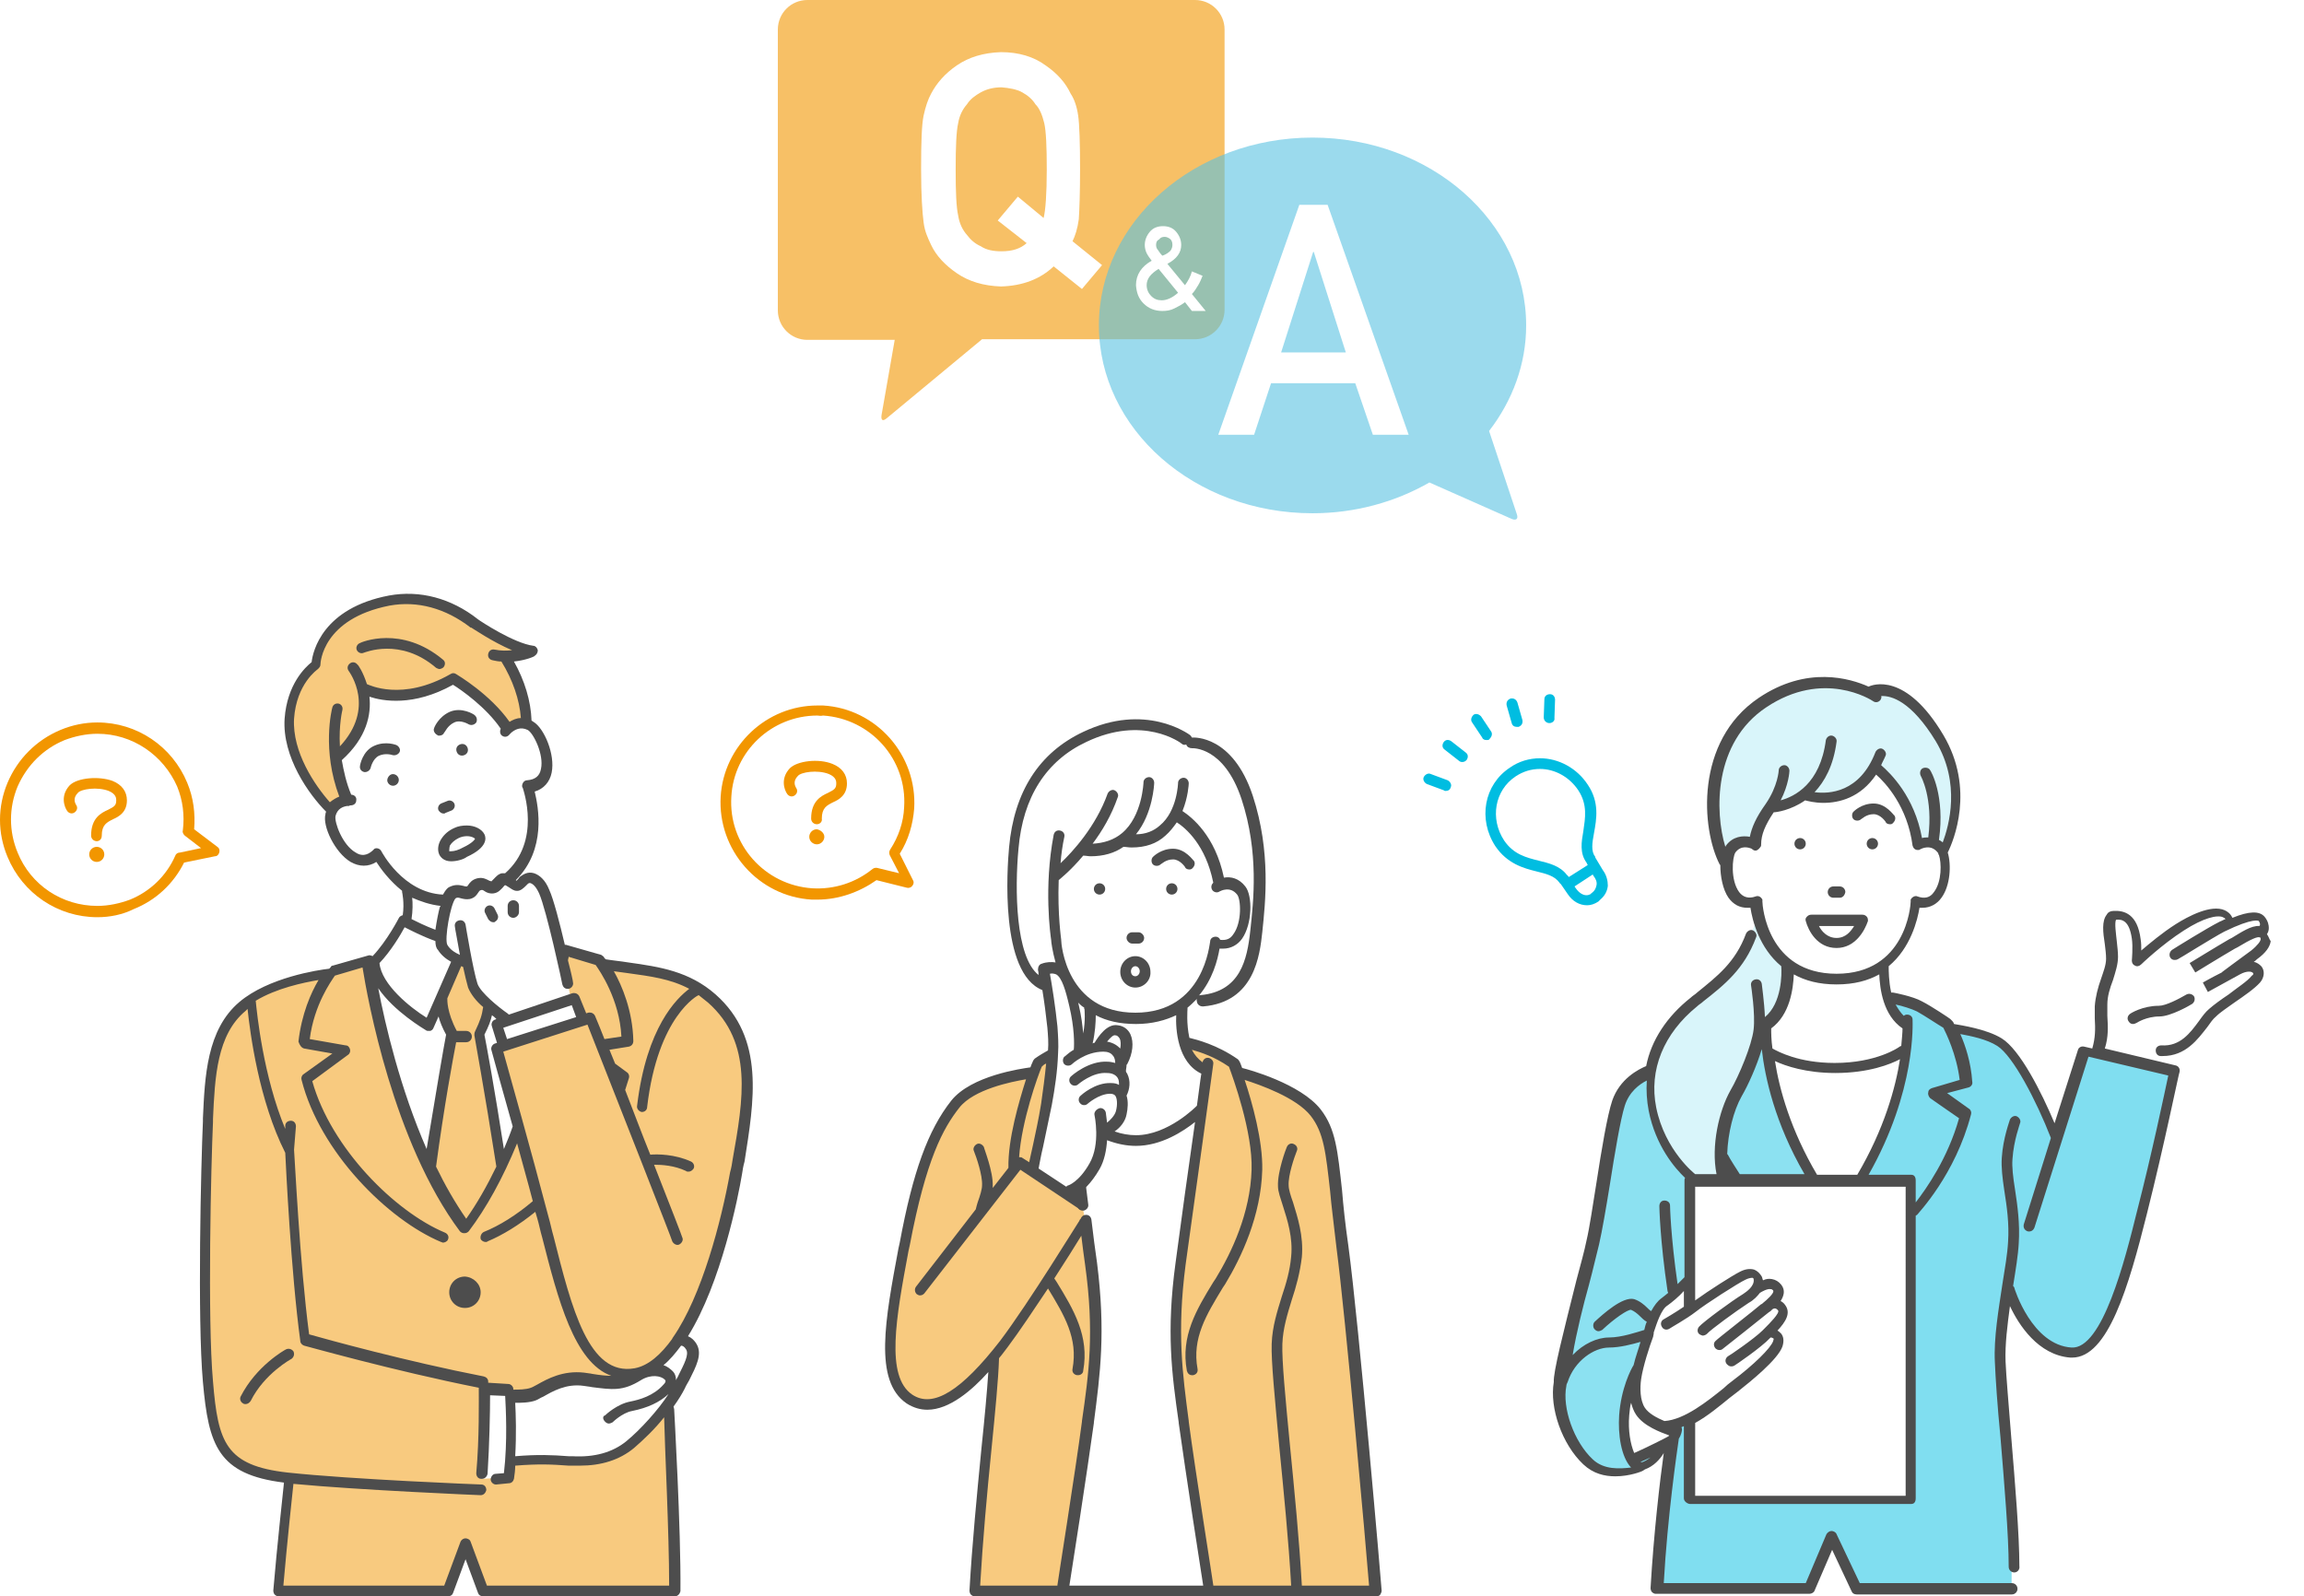
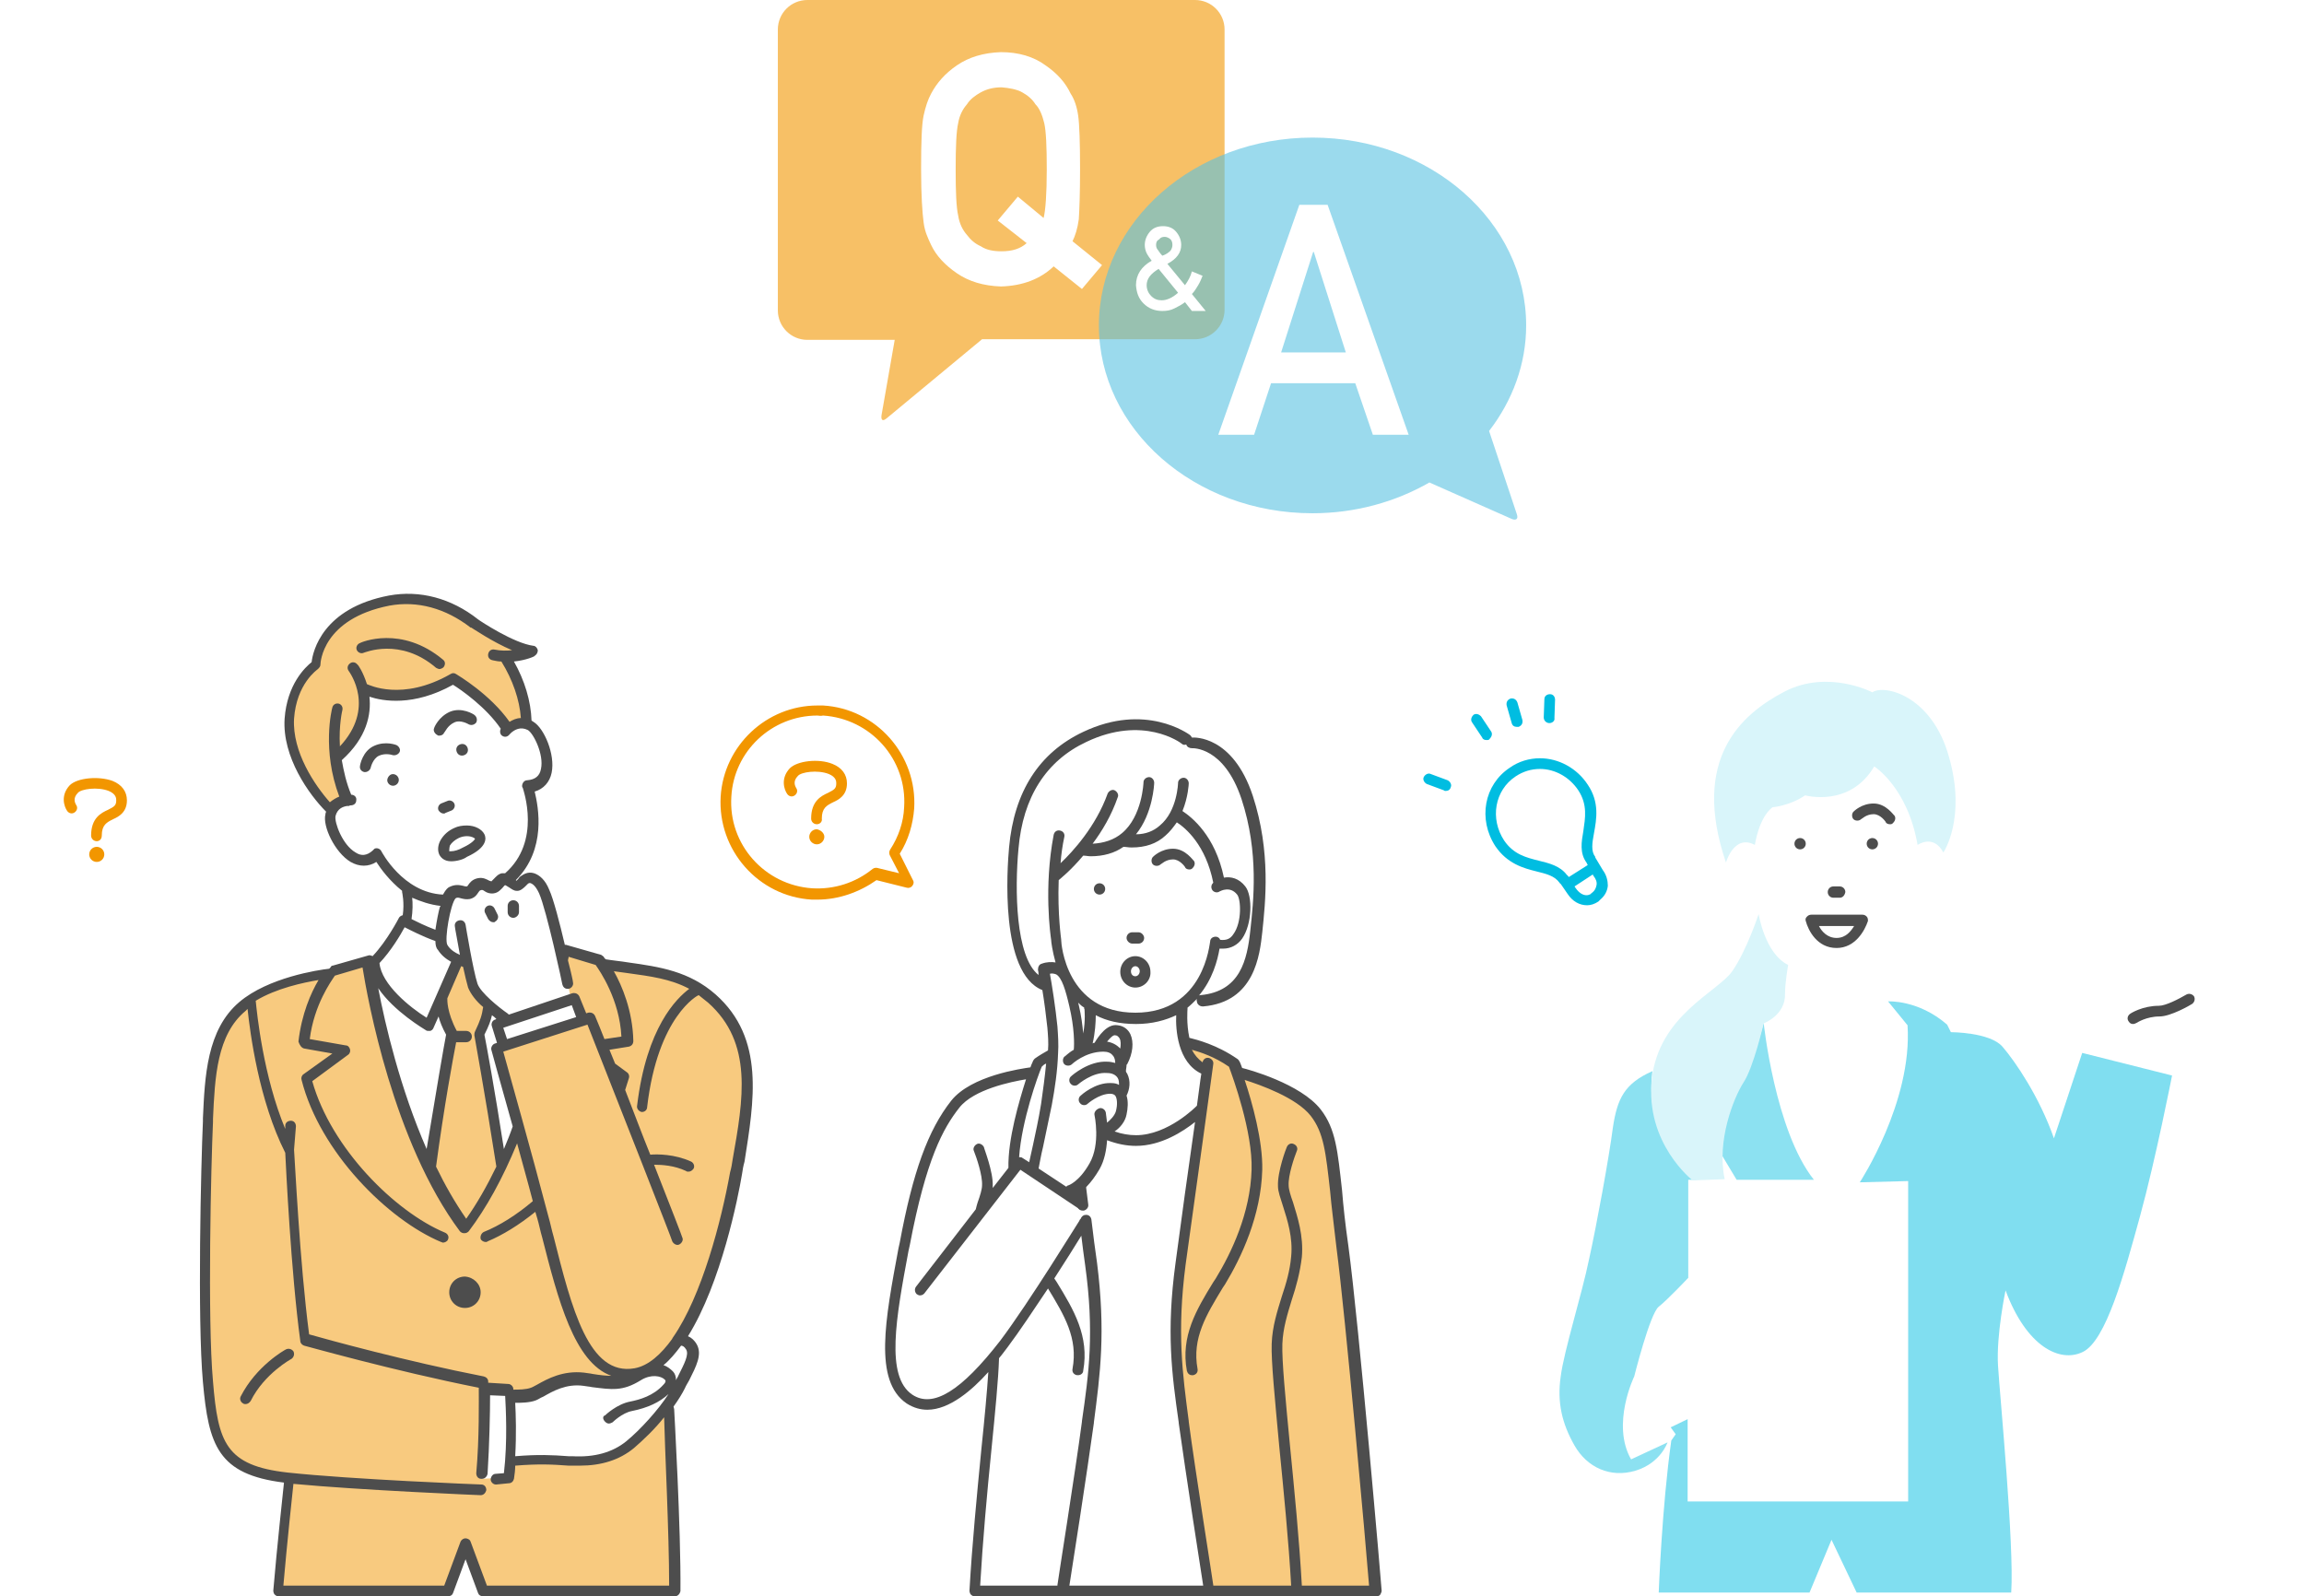
<svg xmlns="http://www.w3.org/2000/svg" xmlns:xlink="http://www.w3.org/1999/xlink" version="1.1" id="レイヤー_1" x="0px" y="0px" viewBox="0 0 366.7 254.1" style="enable-background:new 0 0 366.7 254.1;" xml:space="preserve">
  <style type="text/css">
	.st0{fill:none;}
	.st1{fill:#FFFFFF;}
	.st2{fill:#F3A11A;}
	.st3{fill:#33CAE7;}
	.st4{opacity:0.6;fill:#F29600;}
	.st5{opacity:0.6;fill:#59C2E1;}
	.st6{fill:#F29600;}
	.st7{fill:#F8CA7F;}
	.st8{fill:#4D4D4D;}
	.st9{fill-rule:evenodd;clip-rule:evenodd;fill:#8CE1F1;}
	.st10{fill-rule:evenodd;clip-rule:evenodd;fill:#80DEF0;}
	.st11{fill:#D9F5FA;}
	.st12{fill:url(#SVGID_1_);}
	.st13{fill:url(#SVGID_00000085954002355187108180000000176328958175747757_);}
	.st14{fill:#00BDE1;}
</style>
  <pattern x="-753.9" y="-345.3" width="5" height="5.2" patternUnits="userSpaceOnUse" id="新規パターンスウォッチ_15" viewBox="0 -5.2 5 5.2" style="overflow:visible;">
    <g>
      <rect y="-5.2" class="st0" width="5" height="5.2" />
      <rect x="0" y="-5.2" class="st1" width="5" height="5.2" />
      <circle class="st2" cx="2.5" cy="-2.6" r="1.1" />
    </g>
  </pattern>
  <pattern x="-753.9" y="-345.3" width="5" height="5.2" patternUnits="userSpaceOnUse" id="新規パターンスウォッチ_16" viewBox="0 -5.2 5 5.2" style="overflow:visible;">
    <g>
      <rect y="-5.2" class="st0" width="5" height="5.2" />
      <rect x="0" y="-5.2" class="st1" width="5" height="5.2" />
      <circle class="st3" cx="2.5" cy="-2.6" r="1.1" />
    </g>
  </pattern>
  <g>
    <g>
      <path class="st4" d="M190.2,0h-61.7c-2.6,0-4.7,2.1-4.7,4.7v44.7c0,2.6,2.1,4.7,4.7,4.7h13.9l-2.1,12c-0.1,0.8,0.2,1,0.8,0.5    L156.3,54h33.9c2.6,0,4.7-2.1,4.7-4.7V4.7C194.9,2.1,192.8,0,190.2,0z" />
      <path class="st5" d="M237,68.6c3.7-4.8,5.9-10.6,5.9-16.8c0-16.5-15.2-29.9-34-29.9c-18.8,0-34,13.4-34,29.9    c0,16.5,15.2,29.9,34,29.9c6.8,0,13.2-1.8,18.6-4.9l13.1,5.8c0.7,0.3,1.1,0,0.8-0.8L237,68.6z" />
      <g>
        <path class="st1" d="M167.7,42.4c-2.1,2-4.9,3.1-8.4,3.2c-2.8-0.1-5.1-0.8-7-2.1c-1.9-1.3-3.3-2.8-4.1-4.5     c-0.3-0.6-0.5-1.1-0.7-1.6c-0.2-0.5-0.4-1.2-0.5-2c-0.2-1.5-0.4-4.3-0.4-8.5c0-4.3,0.1-7.1,0.4-8.5c0.3-1.4,0.7-2.6,1.2-3.5     c0.9-1.7,2.2-3.2,4.1-4.5c1.9-1.3,4.2-2,7-2.1c2.8,0,5.2,0.7,7.1,2.1c1.9,1.3,3.2,2.8,4,4.5c0.6,0.9,1,2.1,1.2,3.5     c0.2,1.4,0.3,4.3,0.3,8.5c0,3.8-0.1,6.5-0.2,8c-0.2,1.5-0.6,2.7-1,3.5l4.7,3.8l-3.2,3.8L167.7,42.4z M158.8,35.1l3.2-3.8l4.1,3.4     c0.3-1.2,0.5-3.8,0.5-7.7c0-3.6-0.1-6.1-0.4-7.4c-0.3-1.2-0.7-2.3-1.4-3c-0.5-0.8-1.2-1.4-2.1-1.9c-0.9-0.5-2.1-0.7-3.3-0.8     c-1.3,0-2.4,0.3-3.3,0.8c-0.9,0.5-1.7,1.1-2.2,1.9c-0.7,0.8-1.2,1.8-1.4,3c-0.3,1.3-0.4,3.8-0.4,7.4c0,3.6,0.1,6,0.4,7.3     c0.2,1.3,0.7,2.3,1.4,3.1c0.6,0.8,1.3,1.4,2.2,1.8c0.9,0.6,2,0.8,3.3,0.8c1.7,0,3-0.4,4-1.3L158.8,35.1z" />
      </g>
      <g>
        <path class="st1" d="M215.7,61h-13.4l-2.7,8.2h-5.7l12.9-36.6h4.5l12.9,36.6h-5.7L215.7,61z M214.2,56.1l-5.1-16H209l-5.1,16     H214.2z" />
      </g>
      <g>
        <path class="st1" d="M188.6,48.1c-0.5,0.4-1.1,0.7-1.7,1c-0.6,0.3-1.2,0.4-1.9,0.4c-1.2,0-2.2-0.4-3-1.2     c-0.8-0.8-1.1-1.7-1.2-2.9c0-1.7,0.9-3,2.5-3.9c-0.3-0.4-0.6-0.8-0.8-1.2c-0.2-0.4-0.3-0.9-0.3-1.3c0-0.8,0.3-1.5,0.8-2.1     c0.5-0.6,1.2-0.9,2.1-0.9c0.9,0,1.6,0.3,2.1,0.9c0.5,0.6,0.8,1.3,0.8,2.1c0,1.2-0.7,2.2-2.2,3l2.8,3.4c0.5-0.7,0.9-1.4,1.1-2.2     l1.7,0.7c-0.2,0.5-0.4,1-0.7,1.5c-0.3,0.5-0.6,1-1,1.4l2.2,2.7h-2.2L188.6,48.1z M184.4,42.8c-1.3,0.8-1.9,1.6-1.9,2.6     c0,0.7,0.3,1.3,0.7,1.7c0.5,0.5,1,0.7,1.7,0.7c0.8,0,1.7-0.4,2.6-1.2L184.4,42.8z M184,39c0,0.3,0.1,0.6,0.3,0.8     c0.2,0.3,0.4,0.6,0.7,0.9c0.6-0.2,1-0.5,1.3-0.8c0.2-0.3,0.3-0.6,0.3-0.9c0-0.4-0.1-0.7-0.3-0.9c-0.2-0.2-0.6-0.4-0.9-0.4     c-0.4,0-0.7,0.1-0.9,0.4C184.1,38.3,184,38.6,184,39z" />
      </g>
    </g>
    <g>
      <g>
        <path class="st1" d="M144.6,140.3l-2.3-4.6c1.4-2.1,2.2-4.5,2.4-7.2c0.5-8.1-5.6-15-13.7-15.5c-8.1-0.5-15,5.6-15.5,13.7     c-0.5,8.1,5.6,15,13.7,15.5c3.8,0.2,7.4-1,10.1-3.3l0,0L144.6,140.3z" />
        <path class="st6" d="M130.1,143.2c-0.3,0-0.6,0-0.9,0c-8.5-0.5-15-7.9-14.5-16.4c0.5-8.1,7.3-14.5,15.4-14.5c0.3,0,0.6,0,0.9,0     c8.5,0.5,15,7.9,14.5,16.4c-0.2,2.5-0.9,5-2.3,7.2l2.1,4.2c0.2,0.3,0.1,0.7-0.1,0.9c-0.2,0.3-0.6,0.4-0.9,0.3l-4.8-1.2     C136.8,142,133.5,143.2,130.1,143.2z M130.1,113.9c-7.3,0-13.3,5.7-13.7,12.9c-0.5,7.6,5.3,14.1,12.9,14.6     c3.5,0.2,6.9-0.9,9.6-3.1c0.3-0.2,0.6-0.2,0.9-0.1l3.3,0.8l-1.5-2.9c-0.1-0.3-0.1-0.6,0.1-0.9c1.3-2,2.1-4.3,2.2-6.7     c0.5-7.6-5.3-14.1-12.9-14.6C130.6,114,130.3,113.9,130.1,113.9z" />
        <path class="st6" d="M130,131.2c-0.5,0-0.9-0.4-0.9-0.9c0-2.8,1.6-3.6,2.7-4.1c1-0.5,1.3-0.7,1.3-1.5c0-0.3,0-1-1.2-1.5     c-1.8-0.7-4.4-0.3-4.9,0.3c-0.9,0.9-0.4,1.7-0.3,1.9c0.3,0.4,0.2,0.9-0.2,1.2c-0.4,0.3-0.9,0.2-1.2-0.2c-0.5-0.7-1.1-2.5,0.4-4.1     c1.2-1.2,4.6-1.6,6.8-0.7c1.5,0.6,2.3,1.7,2.3,3.1c0,1.9-1.3,2.6-2.2,3c-1,0.5-1.8,0.9-1.8,2.6     C130.9,130.8,130.5,131.2,130,131.2z" />
        <path class="st6" d="M131.2,133.2c0,0.6-0.5,1.2-1.2,1.2c-0.6,0-1.2-0.5-1.2-1.2c0-0.6,0.5-1.2,1.2-1.2     C130.6,132.1,131.2,132.6,131.2,133.2z" />
      </g>
      <g>
        <path class="st1" d="M34,135.6l-4.1-3.1c0.3-2.5,0-5-1-7.5c-3.1-7.5-11.6-11-19.1-7.9c-7.5,3.1-11,11.6-7.9,19.1     c3.1,7.5,11.6,11,19.1,7.9c3.5-1.5,6.2-4.2,7.7-7.4l0,0L34,135.6z" />
-         <path class="st6" d="M15.5,146c-6.3,0-11.9-3.8-14.3-9.6c-1.6-3.8-1.6-8,0-11.8c1.6-3.8,4.6-6.8,8.4-8.4c1.9-0.8,3.9-1.2,5.9-1.2     c6.3,0,11.9,3.8,14.3,9.6c1,2.4,1.3,4.9,1.1,7.4l3.7,2.8c0.3,0.2,0.4,0.5,0.3,0.9c-0.1,0.3-0.3,0.6-0.7,0.6l-4.9,1     c-1.7,3.4-4.5,6-8,7.4C19.5,145.6,17.5,146,15.5,146z M15.5,116.8c-1.8,0-3.6,0.4-5.2,1c-3.4,1.4-6,4-7.5,7.4     c-1.4,3.4-1.4,7.1,0,10.5c2.1,5.2,7.1,8.5,12.7,8.5c1.8,0,3.6-0.4,5.2-1c3.2-1.3,5.8-3.8,7.2-7c0.1-0.3,0.4-0.5,0.8-0.5l3.3-0.7     l-2.6-2c-0.2-0.2-0.4-0.5-0.3-0.8c0.3-2.4,0-4.8-0.9-7C26,120.2,21.1,116.8,15.5,116.8z" />
        <path class="st6" d="M15.4,133.9c-0.5,0-0.9-0.4-0.9-0.9c0-2.8,1.6-3.6,2.7-4.1c1-0.5,1.3-0.7,1.3-1.5c0-0.3,0-1-1.2-1.5     c-1.8-0.7-4.4-0.3-4.9,0.3c-0.9,0.9-0.4,1.7-0.3,1.9c0.3,0.4,0.2,0.9-0.2,1.2c-0.4,0.3-0.9,0.2-1.2-0.2c-0.5-0.7-1.1-2.5,0.4-4.1     c1.2-1.2,4.6-1.5,6.8-0.7c1.5,0.6,2.3,1.7,2.3,3.1c0,1.9-1.3,2.6-2.2,3c-1,0.5-1.8,0.9-1.8,2.6C16.2,133.6,15.8,133.9,15.4,133.9     z" />
        <circle class="st6" cx="15.4" cy="136" r="1.2" />
      </g>
      <path class="st1" d="M189.9,158.5l1.2,0.7c9.7,0.1,10.9-17.7,8-29.8c-2.9-12.1-9.4-11.2-9.4-11.2c-3.4-3.2-12-4.9-20.3,0.7    c-8.4,5.6-8.7,19.1-7.9,27.9c0.8,8.7,5,10.1,5,10.1s0.7,6.7,0.7,12.6c0,5.9-2.8,16.4-2.8,16.4l6.6,4.8l1.1,4.2    c0,0,3,15.2,1.8,24.1c-1.2,8.8-5,34.1-5,34.1h23.4c0,0-3.1-21.1-4.4-29.7c-1.3-8.6-0.6-17.2,0.3-24.8c0.9-7.5,4.1-28.4,4.1-28.4    c-5.1-1.9-4.3-9.7-4.3-9.7L189.9,158.5z M172.2,166.7l-1.9-8.8l3.2,2.1C173.7,165,172.2,166.7,172.2,166.7z" />
      <path class="st7" d="M188.5,166c0,0,0.5,3.1,3.4,4.3c0,0-2,17.5-3.3,26.9c-1.3,9.4-1.7,17.4-1.2,21.7c0.5,4.2,4.9,34.7,4.9,34.7    h26.6c0,0-2.5-32.9-4.1-45.9c-1.6-13.1-1.6-27.3-6.3-31.5c-4.7-4.2-11.6-5.5-11.6-5.5l-0.5-1.4C196.4,169.2,192.5,166.3,188.5,166    z" />
-       <path class="st7" d="M167.4,167.8c0,0-1.6,13.4-3,18.2l7.8,5.6l0.5,2.6c0,0,2.5,16.3,1.4,24.9c-1.1,8.6-5.2,34.4-5.2,34.4h-13.9    l3.3-37.6c0,0-4.3,6.5-9.2,7.5c-4.9,1.1-6.7-2.8-7.2-6.9c-0.5-4.1,2-18.8,4.1-26.9c2-8,5.8-15.5,10.6-16.9    c4.8-1.5,7.9-1.9,7.9-1.9l0.7-1.5L167.4,167.8z" />
-       <path class="st8" d="M187.4,141.5c0,0.5-0.4,0.9-0.9,0.9c-0.5,0-0.9-0.4-0.9-0.9c0-0.5,0.4-0.9,0.9-0.9    C187,140.6,187.4,141,187.4,141.5z" />
      <path class="st8" d="M174.1,141.5c0,0.5,0.4,0.9,0.9,0.9c0.5,0,0.9-0.4,0.9-0.9c0-0.5-0.4-0.9-0.9-0.9    C174.5,140.6,174.1,141,174.1,141.5z" />
      <path class="st8" d="M189.3,138.4c-0.3,0-0.6-0.1-0.7-0.4c0,0-0.8-1.2-1.9-1.2c-1.2,0-1.9,0.8-2,0.8c-0.3,0.3-0.9,0.3-1.2,0    c-0.3-0.3-0.3-0.9,0-1.2c0.1-0.1,1.3-1.3,3.2-1.3c2,0,3.2,1.9,3.3,1.9c0.3,0.4,0.1,0.9-0.2,1.2    C189.6,138.4,189.4,138.4,189.3,138.4z" />
      <path class="st8" d="M180.7,157.2c-1.3,0-2.4-1.1-2.4-2.5c0-1.4,1.1-2.5,2.4-2.5c1.3,0,2.4,1.1,2.4,2.5    C183.2,156,182.1,157.2,180.7,157.2z M180.7,153.8c-0.4,0-0.7,0.4-0.7,0.8c0,0.5,0.3,0.8,0.7,0.8s0.7-0.4,0.7-0.8    C181.4,154.2,181.1,153.8,180.7,153.8z" />
      <path class="st8" d="M181.2,150.2h-1c-0.5,0-0.9-0.5-0.9-0.9c0-0.5,0.4-0.9,0.9-0.9h1c0.5,0,0.9,0.5,0.9,0.9    C182.1,149.8,181.7,150.2,181.2,150.2z" />
      <path class="st8" d="M172.3,192.7c-0.4,0-0.8-0.3-0.8-0.7l-0.4-3.2c-0.1-0.5,0.3-0.9,0.7-1c0.5-0.1,0.9,0.3,1,0.7l0.4,3.2    c0.1,0.5-0.3,0.9-0.7,1C172.4,192.7,172.3,192.7,172.3,192.7z" />
      <path class="st1" d="M58,109.7c0,0,6.7,3.1,14.1-1.7c0,0,6,3.5,8.7,8.1c0,0,2.2-2.2,4.3,0c2.1,2.1,3.9,8.2-1.1,9.1    c0,0,3.3,8.8-3.3,14.9c0,0,0.5,0.8,1.5,0.8c1,0,1.8-1.9,2.7-1.1c1,0.8,3.2,6.5,5.2,15.9l2.5,3.8v3.2l-13.1,4.1l2.8,12.3    c0,0-5.8,12.6-7.9,15.7c0,0-5.6-6.4-8.9-14.6c-3.3-8.2-6.4-22-6.6-26.6l5-7.2l0.8,0.4c0,0,0.4-2-0.1-5.6c0,0-3.2-2.6-4.7-5.4    c0,0-2.5,2.8-5.8-1.5c-3.4-4.3-1.1-7,1.3-7.1c0,0-1.5-3.1-2-6.7C53.3,120.6,59.3,116.9,58,109.7z" />
      <path class="st1" d="M77.2,221.2l3.9,0.2l0.2,1.2c0,0,2.8,0.1,5.5-1.6c2.7-1.8,5.6-2.1,9-1.3c3.5,0.8,7.8-1,11.9-6.2    c0,0,3.1-0.6,2.3,3c-0.8,3.6-6.7,11.6-11.5,14.7c-4.8,3.1-10.8,0.5-17.5,1.5l-0.3,2.8l-5.2,0.9L77.2,221.2z" />
      <path class="st7" d="M50.2,105.8c0,0,0.3-6,7.4-8.9c7.1-2.9,11-1.1,15.7,0.9c4.7,1.9,5.8,4.8,11.4,5.5c0,0-0.7,1.1-4.3,1.5    c0,0,3.5,5.2,3.3,10l-2.9,1.4c0,0-3.3-5.4-8.9-8c0,0-6.1,4.6-14.3,1.5c0,0,2.3,6.3-4.3,10.9c0,0,0.6,4.6,2,6.8l-2.4,1.3    c0,0-3.8-3.4-6.4-9.3C43.9,113.5,48.6,106.8,50.2,105.8z" />
      <path class="st7" d="M58.9,153.7c0,0,2.4,19.4,9.4,31.5l3.6-20.6c0,0-1.7-2.9-1.7-5.8l2.6-6.1l1.2,0.2c0,0,1.5,5.4,3.9,7.3    l-1.8,4.4c0,0,2.3,12.5,3.5,21.1l3.1-6.2L79,166.8l13.7-4.4l-1.2-3.5l-0.6,0.2l-1.8-8.4l6.3,2l1.2,0.7c0,0,11.3,0.6,16.7,5.4    c5.4,4.8,6.8,13,4.3,24.8c-2.5,11.8-4.9,22.7-9.4,29c-4.5,6.4-10.1,7.2-10.1,7.2s-5.6-1-7.7-0.4c-2.2,0.7-5.3,2.8-8.8,2.7    l-0.6-0.8l-3.7-0.2l-0.8,14.3l4.4-0.2l0.6-2.8c0,0,6-0.5,10.1,0c4.1,0.6,9.1-1.2,14.7-8.9c0,0,1,19.4,1,29.8H76.9l-2.7-7.3l-3,7.3    H44l1.9-18.3c0,0-9.8,0.1-11.8-7.8c-2-7.8-1.6-32.9-1.6-41.8c0-8.9,0.4-23.7,8.3-27.1c7.9-3.4,11.9-3.6,11.9-3.6l0.4-0.5    C53,154.5,57.8,152.1,58.9,153.7z" />
      <g>
        <path class="st8" d="M74.4,119c0.2,0.5,0,1-0.5,1.2c-0.5,0.2-1,0-1.2-0.5c-0.2-0.5,0-1,0.5-1.2C73.7,118.3,74.2,118.5,74.4,119z" />
        <path class="st8" d="M61.7,124.5c0.2,0.5,0.8,0.7,1.2,0.5c0.5-0.2,0.7-0.8,0.5-1.2c-0.2-0.5-0.8-0.7-1.2-0.5     C61.8,123.5,61.5,124.1,61.7,124.5z" />
        <path class="st8" d="M69.9,117.1c-0.1,0-0.2,0-0.3-0.1c-0.4-0.2-0.7-0.7-0.5-1.1c0-0.1,0.7-1.8,2.5-2.6c1.9-0.8,3.8,0.4,3.9,0.5     c0.4,0.3,0.5,0.8,0.3,1.2c-0.3,0.4-0.8,0.5-1.2,0.3c0,0-1.3-0.8-2.3-0.3c-1.1,0.5-1.5,1.6-1.6,1.6     C70.6,116.9,70.3,117.1,69.9,117.1z" />
        <path class="st8" d="M58.1,122.9c0,0-0.1,0-0.1,0c-0.5-0.1-0.8-0.5-0.7-1c0-0.1,0.4-2.4,2.3-3.2c1.8-0.8,3.5-0.1,3.5-0.1     c0.4,0.2,0.7,0.7,0.5,1.1c-0.2,0.4-0.7,0.6-1.1,0.5c0,0-1.1-0.4-2.2,0.1c-1,0.5-1.3,1.9-1.3,1.9     C58.9,122.6,58.5,122.9,58.1,122.9z" />
        <path class="st8" d="M70.6,129.5c-0.3,0-0.6-0.2-0.8-0.5c-0.2-0.4,0-0.9,0.4-1.1l1-0.4c0.4-0.2,0.9,0,1.1,0.4     c0.2,0.4,0,0.9-0.4,1.1l-1,0.4C70.8,129.5,70.7,129.5,70.6,129.5z" />
        <path class="st8" d="M71.8,137.1c-1.2,0-1.7-0.7-1.9-1.1c-0.3-0.7-0.2-1.6,0.3-2.4c0.5-0.8,1.2-1.4,2.1-1.8     c0.6-0.3,1.3-0.4,2-0.4c1.3,0,2.4,0.6,2.8,1.4c0.3,0.6,0.5,2.1-2.8,3.6C73.8,136.8,72.7,137.1,71.8,137.1z M71.5,135.5     c0,0,0.1,0,0.3,0c0.5,0,1.2-0.2,1.9-0.6c1.5-0.7,1.9-1.3,1.9-1.4c-0.1-0.1-0.5-0.4-1.3-0.4c-0.4,0-0.9,0.1-1.3,0.3     c-0.6,0.3-1.1,0.7-1.4,1.2C71.5,135,71.5,135.4,71.5,135.5C71.5,135.5,71.5,135.5,71.5,135.5z" />
        <path class="st8" d="M78.5,146.8c-0.3,0-0.6-0.2-0.8-0.5l-0.5-1c-0.2-0.4,0-0.9,0.4-1.1c0.4-0.2,0.9,0,1.1,0.4l0.5,1     c0.2,0.4,0,0.9-0.4,1.1C78.8,146.8,78.6,146.8,78.5,146.8z" />
        <path class="st8" d="M81.7,146.1c-0.5,0-0.9-0.4-0.9-0.9v-1c0-0.5,0.4-0.9,0.9-0.9s0.9,0.4,0.9,0.9v1     C82.6,145.7,82.1,146.1,81.7,146.1z" />
        <path class="st8" d="M76.5,205.7c0,1.4-1.1,2.5-2.5,2.5c-1.4,0-2.5-1.1-2.5-2.5c0-1.4,1.1-2.5,2.5-2.5     C75.4,203.3,76.5,204.4,76.5,205.7z" />
        <path class="st8" d="M39.1,223.5c-0.1,0-0.3,0-0.4-0.1c-0.4-0.2-0.6-0.7-0.4-1.1c2.5-4.9,7-7.4,7.2-7.5c0.4-0.2,0.9-0.1,1.2,0.3     c0.2,0.4,0.1,0.9-0.3,1.2l0,0c0,0-4.3,2.3-6.5,6.7C39.7,223.3,39.4,223.5,39.1,223.5z" />
        <g>
          <path class="st8" d="M57.9,103.9c0.1,0,5.8-2.5,11.5,2.4c0.2,0.1,0.4,0.2,0.5,0.2c0.2,0,0.5-0.1,0.7-0.3      c0.3-0.4,0.3-0.9-0.1-1.2c-6.6-5.5-13-2.8-13.3-2.6c-0.4,0.2-0.6,0.7-0.4,1.1C57,103.9,57.5,104.1,57.9,103.9z" />
          <path class="st8" d="M113.9,158.3c-4.2-3.7-8.9-4.4-13.9-5.1c-1.2-0.2-2.4-0.3-3.6-0.5c-0.2-0.2-0.3-0.3-0.3-0.4      c-0.1-0.1-0.3-0.2-0.4-0.3l-5.6-1.6c-0.1,0-0.2,0-0.2,0c-0.8-3.4-1.8-7.3-2.5-8.8c-0.6-1.5-1.5-2.3-2.4-2.6      c-1-0.3-1.7,0.2-2,0.4c-0.2,0.1-0.4,0.3-0.5,0.5c-0.1,0.1-0.2,0.2-0.3,0.3c0,0-0.1-0.1-0.1-0.1c4.9-4.9,3.6-11.6,3-14.1      c1.4-0.4,2.4-1.5,2.7-3c0.6-2.9-1.2-7.1-2.9-8.1c-0.1-0.1-0.2-0.1-0.3-0.2c-0.1-3.1-1.1-6.4-2.8-9.4c1.9-0.2,3.3-0.8,3.3-0.9      c0.3-0.2,0.5-0.5,0.5-0.9c-0.1-0.4-0.4-0.7-0.7-0.7c-3.1-0.4-8.4-3.9-8.8-4.2c-4.3-3.4-9.3-4.7-14.2-3.8      c-10.5,2-12.1,8.8-12.3,10.6c-1,0.8-3.9,3.5-4.3,9c-0.4,6.1,3.9,12.1,6.6,14.8c0,0.1-0.1,0.2-0.1,0.4c-0.5,1.9,1.5,6.1,4,7.6      c0.7,0.4,1.4,0.6,2.1,0.6c0.7,0,1.4-0.2,2-0.6c0.7,1.1,2.1,3,4.1,4.6c0,0.1,0,0.1,0,0.2c0,0,0.4,1.7,0.1,3.7c0,0,0,0-0.1,0      c-0.2,0.1-0.4,0.2-0.5,0.4c0,0-1.9,3.7-4.2,6.1c0,0,0,0,0,0c-0.2-0.1-0.5-0.2-0.7-0.1l-5.6,1.6c-0.2,0-0.3,0.1-0.4,0.3      c0,0-0.1,0.1-0.2,0.2c-1.8,0.2-9.7,1.4-14.3,5.3c-5.2,4.4-5.5,11.9-5.8,18.5l0,0.5c-0.3,6.6-0.9,31.5,0,41.5      c0.9,10.1,2.4,14.7,12.9,16c-0.2,2-1.1,10.1-1.7,17.2c0,0.2,0.1,0.5,0.2,0.6c0.2,0.2,0.4,0.3,0.6,0.3h27c0.4,0,0.7-0.2,0.8-0.5      l2-5.4l2,5.4c0.1,0.3,0.4,0.5,0.8,0.5h30.5c0.5,0,0.8-0.4,0.9-0.8c0.1-9.8-1-28.8-1-29c0-0.1-0.1-0.3-0.1-0.4      c0.8-1.1,1.4-2.1,1.8-2.9c0.2-0.5,0.5-0.9,0.7-1.3c1.1-2.2,2.1-4.1,1.2-5.7c-0.4-0.7-0.9-1.1-1.4-1.3c5.3-8.5,8-22.2,8.6-25.8      c0.1-0.7,0.2-1.3,0.4-2C120,175.3,121.8,165.3,113.9,158.3z M83.7,141c0.1-0.1,0.2-0.2,0.3-0.3c0.1-0.1,0.3-0.2,0.5-0.1      c0.2,0.1,0.7,0.3,1.3,1.6c1.2,2.7,3.7,14.4,3.7,14.5c0.1,0.4,0.4,0.7,0.8,0.7c0.1,0,0.1,0,0.2,0c0.5-0.1,0.8-0.6,0.7-1      c0-0.2-0.3-1.6-0.8-3.5c0-0.2,0.1-0.4,0.1-0.6l4.3,1.3c0.7,1,3.8,5.5,4.1,11.4l-2.7,0.4c-0.5-1.3-1-2.5-1.5-3.7      c-0.2-0.4-0.6-0.6-1.1-0.5l-0.3,0.1l-1.1-2.7c-0.2-0.4-0.6-0.6-1.1-0.5L81,161.5c0,0-0.1,0-0.1-0.1c-1.6-1.1-4.4-3.4-4.9-4.8      c-0.7-2.1-1.9-9.4-1.9-9.4c-0.1-0.5-0.5-0.8-1-0.7c-0.5,0.1-0.8,0.5-0.7,1c0,0.2,0.4,2.2,0.8,4.5c0,0,0,0,0,0c0,0,0,0,0,0      c0,0,0,0,0,0c-0.9-0.4-1.6-0.9-2-1.6c-0.5-0.9,0.5-6.5,1.3-7.4c0.3-0.2,0.5-0.1,0.9,0c0.4,0.1,0.8,0.2,1.4,0.1      c0.8-0.2,1.1-0.7,1.3-1c0.2-0.3,0.2-0.3,0.4-0.4c0.3-0.1,0.4,0,0.7,0.2c0.3,0.2,0.8,0.4,1.4,0.3c0.7-0.1,1.1-0.6,1.4-0.9      c0.1-0.1,0.3-0.4,0.4-0.4c0.1,0,0.5,0.3,0.7,0.4c0.3,0.2,0.7,0.5,1.1,0.5C82.8,141.9,83.4,141.3,83.7,141z M69.8,161.8      c0.2,0.8,0.6,1.8,1.2,2.9c-0.3,1.5-1.5,8.5-3.1,18.2c-4.2-9.6-6.6-19.8-7.7-25.6c2.5,3.7,7.3,6.5,7.6,6.7      c0.1,0.1,0.3,0.1,0.4,0.1c0.1,0,0.2,0,0.3,0c0.2-0.1,0.4-0.2,0.5-0.5L69.8,161.8z M72.6,165.9h1.6c0.5,0,0.9-0.4,0.9-0.9      c0-0.5-0.4-0.9-0.9-0.9h-1.5c-1.6-3-1.5-5-1.5-5c0-0.1,0-0.1,0-0.2l2.2-5.1c0.1,0,0.2,0.1,0.3,0.1c0.3,1.4,0.6,2.6,0.8,3.3      c0.4,1,1.3,2.2,2.4,3.1c-0.2,1.3-0.4,2-1.3,3.9c-0.1,0.2-0.1,0.4-0.1,0.6c0,0.1,1.6,8.7,3.5,20.9c-1.5,3.1-3.1,5.9-4.8,8.3      c-1.8-2.6-3.4-5.4-4.8-8.3C70.7,176,72.1,168.5,72.6,165.9z M80.2,182.9c-1.5-9.7-2.8-16.7-3.1-18.2c0.7-1.4,1-2.2,1.2-3.1      c0.3,0.2,0.5,0.4,0.7,0.6l-0.2,0.1c-0.4,0.1-0.7,0.6-0.5,1.1l0.8,2.6l-0.3,0.1c-0.4,0.1-0.7,0.6-0.6,1c0,0.1,1.5,5.4,3.4,12.2      C81.2,180.5,80.7,181.7,80.2,182.9z M80.7,165.4l-0.6-1.8L91,160l0.7,1.9L80.7,165.4z M46.8,114.4c0.4-5.6,3.7-7.8,3.8-7.9      c0.2-0.2,0.4-0.4,0.4-0.7c0-0.3,0.3-7.3,11-9.4c4.4-0.8,8.9,0.4,12.9,3.5c0,0,0,0,0.1,0c0.2,0.1,3.4,2.3,6.5,3.6      c-0.8,0.1-1.8,0.1-2.8-0.1c-0.5-0.1-0.9,0.2-1,0.7c-0.1,0.5,0.2,0.9,0.7,1c0.5,0.1,0.9,0.2,1.4,0.2c1.8,2.9,2.9,6.1,3.1,9      c-0.7,0-1.3,0.3-1.8,0.6c-3.1-4.4-8.2-7.4-8.5-7.6c-0.3-0.2-0.6-0.2-0.9,0c-7.7,4.4-13,1.7-13.3,1.6c0,0,0,0,0,0      c-0.6-1.9-1.4-3.1-1.5-3.1c-0.3-0.4-0.8-0.5-1.2-0.2c-0.4,0.3-0.5,0.8-0.2,1.2c0.2,0.3,4.3,5.9-1.4,12c-0.2-3.4,0.4-5.8,0.4-5.8      c0.1-0.5-0.2-0.9-0.6-1c-0.5-0.1-0.9,0.2-1,0.6c-0.1,0.3-1.7,6.8,1.1,14.2c-0.5,0.2-1,0.5-1.5,0.9      C50.1,125,46.5,119.7,46.8,114.4z M60.7,135.5c-0.2-0.4-0.7-0.6-1.1-0.4c-0.1,0.1-0.2,0.2-0.3,0.3c-0.9,0.8-1.8,0.9-2.7,0.3      c-2.1-1.2-3.4-4.8-3.2-5.8c0.3-1.2,1.2-1.5,1.8-1.6c0.1,0,0.1,0,0.2,0c0.1,0,0.2,0,0.3-0.1c0.1,0,0.1,0,0.1,0      c0.5,0,0.9-0.3,0.9-0.8c0.1-0.5-0.3-0.9-0.8-0.9c0,0,0,0,0,0c-0.8-1.9-1.2-3.8-1.5-5.5c4-3.6,4.7-7.3,4.4-10.1      c2.1,0.7,7,1.6,13.3-1.9c1.3,0.8,5.3,3.6,7.6,7c-0.2,0.4-0.1,0.9,0.2,1.1c0.4,0.3,0.9,0.2,1.2-0.2c0,0,0.1-0.1,0.2-0.2      c0,0,0.1-0.1,0.1-0.1c0.5-0.4,1.4-1,2.6-0.4c0.9,0.5,2.6,3.9,2.1,6.2c-0.2,1.1-0.9,1.7-2.2,1.8c-0.5,0-0.8,0.5-0.8,0.9      c0,0.1,0,0.2,0.1,0.3c0.1,0.4,3,8.5-2.8,13.6c-0.2,0-0.3,0-0.5,0c-0.6,0.1-1,0.6-1.3,0.9c-0.1,0.1-0.3,0.3-0.4,0.4      c0,0-0.2-0.1-0.3-0.1c-0.4-0.2-1-0.6-1.9-0.4c-0.9,0.2-1.3,0.8-1.5,1.1c-0.1,0.1-0.1,0.2-0.2,0.2c0,0,0,0,0,0      c-0.2,0-0.3,0-0.6-0.1c-0.5-0.1-1.2-0.3-2.2,0.2c-0.2,0.1-0.5,0.3-1,1.2C64.1,142.1,60.7,135.5,60.7,135.5z M70.1,144.2      c0,0.1,0,0.1-0.1,0.2c-0.2,0.7-0.5,2.2-0.7,3.6c-1.6-0.6-3-1.3-3.8-1.7c0.2-1.3,0.2-2.6,0.1-3.4C67,143.5,68.4,144,70.1,144.2z       M64.4,147.6c1,0.5,2.7,1.4,4.9,2.2c0,0.6,0.1,1.1,0.4,1.4c0.5,0.8,1.2,1.4,2.1,1.9l-3.9,8.9c-2.6-1.6-7.2-5.3-7.5-8.7      C62.2,151.4,63.7,148.9,64.4,147.6z M48.4,166.9l4.5,0.8l-4.6,3.3c-0.3,0.2-0.4,0.6-0.3,0.9c2.9,11.5,13.8,22.3,22.2,25.8      c0.1,0,0.2,0.1,0.3,0.1c0.3,0,0.7-0.2,0.8-0.5c0.2-0.4,0-0.9-0.5-1.1c-7.9-3.3-18.1-13.4-21.1-24.1l5.7-4.2      c0.3-0.2,0.4-0.6,0.3-0.9c-0.1-0.3-0.3-0.6-0.7-0.6l-5.7-1c0.7-5.5,3.4-9.2,4-10.1l4.4-1.3c0.8,5,4.9,27.8,15.5,42      c0.2,0.2,0.4,0.3,0.7,0.3c0.3,0,0.5-0.1,0.7-0.3c2.8-3.7,5.4-8.4,7.7-14c0.8,3,1.7,6.1,2.5,9.2c-2.6,2.2-5.3,3.9-7.8,4.9      c-0.4,0.2-0.6,0.7-0.5,1.1c0.1,0.3,0.5,0.5,0.8,0.5c0.1,0,0.2,0,0.3-0.1c2.4-1,5-2.6,7.6-4.7c0.1,0.3,0.2,0.7,0.3,1      c0.3,1,0.5,2.1,0.8,3.1c2.5,9.8,5.1,19.9,11,22c-0.8,0-1.8-0.1-3-0.3c-0.4-0.1-0.8-0.1-1.3-0.2c-3.4-0.4-5.9,1-7.5,1.9      c-0.4,0.2-0.7,0.4-1,0.5c-0.8,0.3-2,0.3-2.8,0.3c0,0,0-0.1,0-0.1c0-0.4-0.4-0.8-0.8-0.8l-3.2-0.2c0-0.1,0-0.2,0-0.2      c0-0.4-0.3-0.7-0.7-0.8c-12.3-2.4-25-5.9-27.8-6.7c-1.5-11.3-2.3-28.4-2.4-29.4l0.3-3.7c0-0.5-0.3-0.9-0.8-0.9      c-0.5,0-0.9,0.3-0.9,0.8l0,0.5c-3.5-8.4-4.5-18.4-4.7-20.4c3.3-2,7.6-2.9,10-3.3c-1.2,2-2.7,5.4-3.2,9.8      C47.7,166.4,48,166.8,48.4,166.9z M96.3,226.3c0.2,0.2,0.4,0.3,0.6,0.3c0.2,0,0.4-0.1,0.6-0.2c0,0,1.5-1.5,3.1-1.8      c2.5-0.5,4.4-1.4,5.8-2.7c-1.6,2.5-4.5,5.7-6.7,7.5c-2.2,1.8-5.1,2.6-8.6,2.4l-0.6,0c-2.6-0.2-4.9-0.3-8.5,0      c0.2-3.5,0.1-6.6,0-8.5c0.8,0,2.3,0,3.3-0.4c0.3-0.1,0.7-0.4,1.2-0.6c1.4-0.8,3.6-2.1,6.4-1.7c0.5,0.1,0.9,0.1,1.3,0.2      c3.2,0.4,4.9,0.7,7.8-1.1c1.6-1,3.2-0.7,3.8-0.1c0.1,0.1,0.3,0.3-0.2,0.8c-1.6,1.8-3.8,2.4-5.3,2.7c-2.1,0.4-3.9,2.1-4,2.2      C95.9,225.4,95.9,225.9,96.3,226.3z M106.5,252.4h-29l-2.6-7c-0.1-0.3-0.3-0.4-0.6-0.5c0,0,0,0,0,0c0,0,0,0,0,0      c-0.4-0.1-0.8,0.1-1,0.5l-2.6,7H45.1c0.6-6.9,1.4-14.3,1.6-16.2c10.6,1,29.6,1.8,29.8,1.8c0,0,0,0,0,0c0.5,0,0.8-0.4,0.9-0.8      c0-0.5-0.3-0.9-0.8-0.9c-0.2,0-20.6-0.8-30.8-1.9c-9.9-1.1-11.1-4.8-11.9-14.5c-0.9-9.9-0.3-34.8,0-41.3l0-0.5      c0.3-6.6,0.6-13.4,5.2-17.2c0.1-0.1,0.2-0.2,0.3-0.3c0.4,3.8,1.8,14.6,6,22.9c0.1,2,0.9,19,2.4,30c0,0.3,0.3,0.6,0.6,0.7      c0.1,0,14.2,4,27.8,6.7c0,2,0.1,8-0.4,13.6c0,0.5,0.3,0.9,0.8,0.9c0,0,0,0,0.1,0c0.4,0,0.8-0.3,0.9-0.8      c0.3-4.8,0.4-9.8,0.4-12.5l2.4,0.1c0.1,1.9,0.4,7.2-0.2,12.3l-1.3,0.1c-0.5,0-0.8,0.5-0.8,0.9c0,0.4,0.4,0.8,0.8,0.8      c0,0,0.1,0,0.1,0l2-0.2c0.4,0,0.7-0.3,0.8-0.7c0.1-0.7,0.2-1.4,0.2-2.1c3.7-0.3,5.9-0.2,8.5,0l0.6,0c0.4,0,0.8,0,1.2,0      c3.4,0,6.3-0.9,8.6-2.8c1.5-1.3,3.3-3,4.8-4.9C105.8,230.3,106.5,244,106.5,252.4z M109.2,214.8c0.5,0.8-0.3,2.3-1.2,4.1      c-0.1,0.3-0.3,0.5-0.4,0.8c0-0.6-0.2-1.1-0.5-1.4c-0.4-0.4-0.9-0.8-1.5-1c1-0.8,1.9-1.9,2.8-3.1      C108.6,214.2,108.9,214.3,109.2,214.8z M116.6,184.6c-0.1,0.7-0.2,1.3-0.4,2c-1.4,7.8-4.5,19.7-9.1,26.3c0,0-0.1,0.1-0.1,0.2      c-1.8,2.5-3.8,4.3-6,4.7c-7.3,1.3-10-9.5-12.9-21c-0.3-1-0.5-2.1-0.8-3.1c-2.8-10.7-6.3-23-7.2-26.3l13.4-4.3      c5.4,13.7,13.5,34.3,13.5,34.5c0.2,0.4,0.7,0.7,1.1,0.5c0.4-0.2,0.7-0.7,0.5-1.1c0-0.1-1.9-5-4.5-11.6c1.2,0,3.2,0.1,5.1,1      c0.1,0.1,0.2,0.1,0.4,0.1c0.3,0,0.6-0.2,0.8-0.5c0.2-0.4,0-0.9-0.4-1.1c-2.6-1.2-5.4-1.2-6.5-1.1c-1.3-3.2-2.6-6.7-4-10.3      c0.2-0.6,0.4-1.3,0.6-1.9c0.1-0.3,0-0.7-0.3-0.9l-1.9-1.4c-0.3-0.7-0.6-1.5-0.9-2.2l3.1-0.5c0.4-0.1,0.7-0.4,0.7-0.9      c-0.1-4.8-1.8-8.8-3.1-11.1c0.7,0.1,1.5,0.2,2.2,0.3c3.6,0.5,6.8,0.9,9.8,2.5c-2,1.5-6.8,6.1-8.3,18.6c-0.1,0.5,0.3,0.9,0.7,1      c0,0,0.1,0,0.1,0c0.4,0,0.8-0.3,0.8-0.8c1.7-14.5,8.1-17.8,8.2-17.8c0,0,0,0,0,0c0.5,0.4,1,0.8,1.5,1.2      C119.9,166,118.3,175,116.6,184.6z" />
        </g>
      </g>
      <path class="st1" d="M333.7,167.8c0,0,0.7-2.4,0.6-4.8c-0.1-2.3,0-4.7,1.1-7.7c1.1-3-0.7-7.4,0.4-8.9c1.1-1.5,5.1-0.5,4.1,7    c0,0,12.9-12.3,15-6.1c0,0,6.9-3.4,5.2,1.8c0,0,2.1,1.4-5.2,5.9c0,0,3.7-1.9,4.3,0.2c0.6,2.1-4.6,4.4-7,6.1    c-2.3,1.7-3.4,6-7.9,6.5l-0.8,3.7L333.7,167.8z" />
      <path class="st9" d="M280.7,162.8c0,0,1.8,17.2,8,25l-12.3,0l-2.4-4c0,0,0.2-5.5,1.9-9.1C277.7,171.2,279.7,166.9,280.7,162.8z" />
      <path class="st9" d="M263,170.5c0,0-1.9,10.8,6.9,17.3l-1.2,0v15.6c0,0-3.3,3.5-4.7,4.6c-1.4,1.1-3.9,11.1-3.9,11.1    s-3.7,7.6-0.5,13.2l5.8-2.7c0,0-1.1,3.3-5.1,4.5c-4,1.2-7.7-0.5-9.7-4c-2-3.5-2.8-6.9-2.2-11c0.5-4,3.4-13.2,4.5-18.6    c1.2-5.4,3.2-16.3,3.8-21C257.4,174.9,258.5,172.5,263,170.5z" />
      <path class="st10" d="M296,188.2c0,0,8.4-12.8,7.6-25l-3.1-3.8c0,0,4.8-0.3,9.4,3.7l0.6,1.2c0,0,6.2,0,8.2,2.3    c2,2.3,5.9,8,8.2,14.6l4.5-13.6l14.3,3.6c0,0-2.6,13.3-5.1,22.4c-2.5,9.1-5.4,19.8-9.1,21.6c-3.7,1.8-9-0.9-12.3-9.8    c0,0-1.5,7.1-1.2,12c0.3,4.9,2.6,28.6,2.1,36.1h-24.6l-4-8.4l-3.5,8.4h-24c0,0,0.5-13.6,2-24.2l0.7-1l-0.8-1.1l2.7-1.3V239h35.1    v-51L296,188.2z" />
      <path class="st11" d="M298,110.2c0,0-7.1-3.7-14-0.1c-6.9,3.6-14.9,10.7-9.3,27.2c0,0,1.3-4.6,4.6-2.8c0,0,0.6-4.3,2.8-6    c0,0,2.7-0.2,5.2-1.9c0,0,7.1,2,11-4.6c0,0,5.3,3.3,6.9,12.5c0,0,2.5-1.8,4.1,1.2c0,0,3.7-5.4,0.9-15.2    C307.5,110.7,299.9,108.9,298,110.2z" />
      <path class="st11" d="M284.6,153.6c0,0-0.5,2.8-0.5,4.6c0.1,3.4-3.4,4.7-3.4,4.7s-1.6,7-3.2,9.4c-1.6,2.5-4.3,9.3-3,15.4l-5.1,0.2    c0,0-7.6-5.9-6.5-16.1c1.1-10.2,10.5-13.9,12.8-17.2c2.3-3.3,4.2-9.1,4.2-9.1S280.9,151.8,284.6,153.6z" />
      <pattern id="SVGID_1_" xlink:href="#譁ｰ隕上ヱ繧ｿ繝ｼ繝ｳ繧ｹ繧ｦ繧ｩ繝メ_15" patternTransform="matrix(0.344 -0.344 0.344 0.344 -3104.235 -6087.727)">
		</pattern>
      <polygon class="st12" points="169.2,154.6 166.3,154.3 166.4,157 163.6,154.9 161.8,150.8 160.8,138.4 162.2,129.1 166.4,121.6     172.1,117.4 179.4,115.3 186.5,116 189.6,118.3 194.1,119.6 197.7,124.5 200.1,133.8 200.4,143.3 198.7,153.8 196,157.9     191.7,159.5 189.1,158.5 192.4,153.8 193.4,150 196.1,149.8 198.1,146.5 197.6,141.9 195.6,140.5 194.2,140.4 191.3,133.3     187.2,129.7 183.6,133.2 178.3,133.8 175.6,135.2 172.1,135.2 168,139.3 167.7,148.4   " />
      <path class="st8" d="M219.9,253.2c0-0.4-3.6-42.3-5.3-54.9c-0.5-3.5-0.8-6.3-1-8.8c-0.7-6.3-1-9.8-3.4-12.9    c-3.2-4.1-11.6-6.4-12.5-6.6c-0.2-0.6-0.4-1-0.4-1c-0.1-0.2-0.2-0.3-0.3-0.4c-3.3-2.3-6.5-3.1-7.7-3.4c-0.5-2.3-0.3-4.5-0.3-4.6    c0-0.1,0-0.2,0-0.2c0.5-0.4,1-0.9,1.5-1.4c0,0.1-0.1,0.2,0,0.4c0,0.4,0.4,0.8,0.9,0.8c0,0,0.1,0,0.1,0c8.2-0.7,9-8.2,9.4-11.8    c0.5-4.8,1.4-12.8-1.5-21.7c-3.2-9.7-9.4-9.3-9.6-9.3c-0.1,0-0.1,0-0.1,0c-0.1-0.2-0.2-0.3-0.3-0.4c-0.3-0.2-7.1-5.2-17-0.5    c-7,3.3-11,9.5-11.8,18.4c-0.3,3.3-1.5,20,5.3,22.7c0.3,1.8,0.6,4.1,0.8,6c0.1,1.2,0.2,2.4,0.1,3.6c-0.7,0.4-1.4,0.8-2.1,1.3    c-0.1,0.1-0.2,0.2-0.3,0.4c0,0.1-0.2,0.4-0.4,1c-1.4,0.2-9.4,1.3-12.6,5.3c-3.7,4.7-6.1,11.3-8.2,22.6l-0.2,0.9    c-2.1,11.3-4,21.1,1.3,24.7c1.1,0.7,2.2,1,3.3,1c3.5,0,7.1-3.1,9.7-6c-0.2,3.1-0.6,7.4-1.1,12.2c-0.7,7.2-1.5,15.4-1.9,22.6    c0,0.2,0.1,0.5,0.2,0.6c0.2,0.2,0.4,0.3,0.6,0.3h64c0.2,0,0.5-0.1,0.6-0.3C219.8,253.6,219.9,253.4,219.9,253.2z M191.2,170.9    c-0.2,1.2-0.4,3-0.7,5.1c0,0-0.1,0.1-0.1,0.1c0,0-4.5,4.6-9.6,4.6c-1.1,0-2.3-0.2-3.4-0.6c0.9-0.6,1.7-1.6,1.9-2.7    c0.2-0.9,0.3-2.1,0-3c0.5-1,0.7-2.3,0.1-3.5c-0.1-0.1-0.2-0.3-0.2-0.4c0-0.3,0.1-0.6,0.1-1c0,0,0.1-0.1,0.1-0.1    c0.9-1.7,1.1-3.5,0.5-4.8c-0.4-0.8-1.1-1.3-2-1.4c-1.7-0.3-3.1,1.8-3.7,2.8c-0.1,0-0.2,0-0.3,0.1c0.4-1.7,0.5-3.4,0.5-4.5    c1.7,0.9,3.8,1.4,6.4,1.4c2.6,0,4.7-0.6,6.4-1.4C187.1,163.8,187.4,169.1,191.2,170.9z M174.2,177.5c0,0,1,4.6-0.8,7.7    c-1.7,3-3.4,3.5-3.4,3.5c-0.1,0-0.2,0.1-0.3,0.2l-4.4-2.9c0.2-1,0.4-2.2,0.7-3.4c0.4-2,0.9-4.2,1.4-6.7c0.5-2.7,0.9-5.4,1-8.2    c0,0,0,0,0,0c0.1-1.4,0-2.9-0.1-4.3c-0.3-3-0.9-6.8-1.2-8.4c0.4-0.1,0.7,0,1,0.1c0.9,0.5,1.5,2.5,2.1,5.1c0.8,3.4,0.8,6,0.7,6.9    c-0.9,0.5-1.4,1.1-1.5,1.1c-0.3,0.3-0.3,0.9,0,1.2c0.3,0.3,0.9,0.3,1.2,0c0,0,2.1-2,5-2c0.7,0,1.2,0.2,1.5,0.6    c0.3,0.3,0.4,0.8,0.4,1.2c-0.4-0.1-0.8-0.2-1.2-0.2c-3-0.2-5.7,2.2-5.8,2.3c-0.4,0.3-0.4,0.9-0.1,1.2c0.3,0.4,0.9,0.4,1.2,0.1    c0,0,2.3-2,4.6-1.8c0.8,0,1.4,0.3,1.7,0.8c0.2,0.3,0.2,0.8,0.2,1.1c-0.3-0.2-0.7-0.3-1.3-0.3c-2.5-0.1-4.7,1.9-4.8,2    c-0.4,0.3-0.4,0.9-0.1,1.2c0.3,0.4,0.9,0.4,1.2,0.1c0,0,1.8-1.6,3.6-1.6c0.5,0,0.7,0.2,0.8,0.3c0.3,0.4,0.4,1.4,0.1,2.5    c-0.2,0.7-0.9,1.4-1.4,1.8c-0.1-0.9-0.2-1.6-0.2-1.6c-0.1-0.5-0.6-0.8-1-0.7C174.4,176.6,174.1,177.1,174.2,177.5z M172.6,160.6    c0,0,0.2,1.8-0.2,3.9c-0.1-1.2-0.3-2.8-0.7-4.5c0-0.1-0.1-0.3-0.1-0.4c0.3,0.3,0.6,0.6,1,0.8C172.5,160.4,172.5,160.5,172.6,160.6    z M178.3,166.9c-0.4-0.4-1-0.9-2.1-1.1c0.5-0.6,1-1.1,1.3-1c0.3,0,0.5,0.2,0.7,0.5C178.4,165.7,178.4,166.3,178.3,166.9z     M180.7,161.2c-11,0-11.8-11-11.8-11.5c0,0,0-0.1,0-0.1c0-0.1-0.6-4.1-0.4-9.5c0,0,0,0,0,0c0.1-0.1,1.9-1.5,3.9-3.9    c0.4,0,0.8,0.1,1.2,0.1c2,0,3.8-0.5,5.2-1.5c0.4,0,0.8,0.1,1.3,0.1c2.2,0,4-0.6,5.4-1.9c0.7-0.6,1.3-1.4,1.8-2.1    c1.4,0.9,4.6,3.6,5.8,9.6c-0.3,0.3-0.4,0.7-0.2,1.1c0.2,0.4,0.8,0.6,1.2,0.3c0.2-0.1,1.7-0.9,2.8,0.5c0.6,0.7,0.8,4.4-0.6,6.3    c-0.5,0.8-1.2,1-2.1,0.9c-0.1-0.3-0.4-0.5-0.7-0.5c-0.5,0-0.9,0.3-0.9,0.8C192.5,150.1,191.7,161.2,180.7,161.2z M162.1,135.1    c0.7-8.2,4.4-14,10.8-17c9-4.3,15,0.1,15.2,0.3c0.2,0.2,0.5,0.2,0.7,0.1c0.1,0.4,0.5,0.6,0.9,0.6c0.1,0,5.1-0.3,7.9,8.1    c2.8,8.5,1.9,16.3,1.4,20.9c-0.5,4.7-1.6,9.7-7.9,10.3c-0.1,0-0.2,0-0.3,0.1c2.2-2.6,3-5.7,3.3-7.5c0.2,0,0.4,0,0.6,0    c1.2,0,2.3-0.6,3-1.6c1.6-2.3,1.7-6.8,0.5-8.3c-1-1.3-2.3-1.6-3.4-1.4c-1.4-6.7-5.1-9.6-6.6-10.6c0.9-2.2,1-4.3,1-4.4    c0-0.5-0.4-0.9-0.8-0.9c-0.5,0-0.9,0.4-0.9,0.8c0,0-0.1,4.5-2.9,6.8c-1,0.9-2.3,1.4-3.8,1.4c2.7-3.3,2.9-8,2.9-8.2    c0-0.5-0.4-0.9-0.8-0.9c-0.5,0-0.9,0.4-0.9,0.8c0,0.1-0.2,5.4-3.4,8.1c-1.3,1.1-2.9,1.6-4.7,1.7c1.5-2,3-4.5,4-7.4    c0.2-0.4-0.1-0.9-0.5-1.1c-0.4-0.2-0.9,0.1-1.1,0.5c-1.9,5.3-5.6,9.3-7.5,11.1c0.1-1.4,0.3-2.8,0.6-4.2c0.1-0.5-0.2-0.9-0.7-1    c-0.5-0.1-0.9,0.2-1,0.7c-1.6,8.4-0.5,16-0.4,16.7c0,0.3,0.2,1.8,0.7,3.6c-0.6-0.1-1.4-0.1-2.2,0.2c-0.4,0.1-0.6,0.5-0.6,1    c0,0,0.1,0.3,0.1,0.8C161.6,152.3,161.5,141.5,162.1,135.1z M166.5,169.3c-0.2,2.1-0.5,4.3-0.8,6.4c-0.4,2.5-0.9,4.7-1.3,6.6    c-0.2,0.9-0.4,1.8-0.6,2.7l-1.1-0.7c-0.1-0.1-0.3-0.1-0.5-0.1c0.4-5.8,3-13,3.6-14.4C166,169.6,166.2,169.4,166.5,169.3z     M145.2,222c-4.3-2.9-2.6-12.2-0.6-22.9l0.2-0.9c2.6-13.7,5.3-18.6,7.9-21.9c2.3-2.9,8.2-4.1,10.6-4.5c-1.1,3.5-2.9,9.5-2.8,14.1    l-2.5,3.2c0-0.1,0-0.2,0-0.3c0.1-2.3-1.4-6-1.4-6.2c-0.2-0.4-0.7-0.7-1.1-0.5c-0.4,0.2-0.7,0.7-0.5,1.1c0.4,1,1.4,3.9,1.3,5.5    c0,0.6-0.3,1.6-0.7,2.7c-0.1,0.3-0.2,0.7-0.3,1.1l-9.5,12.3c-0.3,0.4-0.2,0.9,0.1,1.2c0.2,0.1,0.3,0.2,0.5,0.2    c0.3,0,0.5-0.1,0.7-0.3l15.3-19.7l9.3,6.2c0.4,0.3,0.9,0.2,1.2-0.2c0.3-0.4,0.2-0.9-0.2-1.2l-1.3-0.9c0.9-0.5,2.2-1.6,3.6-4    c0.8-1.4,1.1-3.1,1.2-4.6c1.6,0.6,3.1,0.9,4.6,0.9c4,0,7.5-2.3,9.4-3.8c-1,7-2.3,16.3-3.1,22.4c-1.5,11-0.6,17.7,0.5,25.4l0,0.1    c1,7.2,3.6,24.1,3.9,25.9h-21.3c0.3-1.8,2.9-18.6,3.9-25.9l0-0.1c1-7.7,1.9-14.3,0.5-25.4c-0.3-2-0.6-4.4-0.9-6.9    c-0.1-0.5-0.5-0.8-1-0.7c-0.3,0-0.6,0.3-0.7,0.6c-0.1,0.1-0.2,0.2-0.2,0.3c-0.1,0.1-8,13-12.6,19.1    C153,221.4,148.5,224.2,145.2,222z M157.8,230.7c0.6-6,1.1-11.2,1.2-14.4c0,0,0-0.1,0-0.1c0.6-0.7,1-1.3,1.4-1.8    c1.8-2.4,4.2-6,6.4-9.3c2.6,4.3,4.8,7.9,3.9,12.8c-0.1,0.5,0.2,0.9,0.7,1c0.1,0,0.1,0,0.2,0c0.4,0,0.8-0.3,0.8-0.7    c1-5.5-1.5-9.7-4.2-14.1l-0.4-0.6c0,0,0,0,0,0c1.8-2.8,3.4-5.3,4.3-6.8c0.2,1.7,0.4,3.2,0.6,4.6c1.5,10.8,0.6,17.3-0.5,24.9l0,0.1    c-1,7.6-3.9,25.8-3.9,26c0,0,0,0.1,0,0.1H156C156.4,245.4,157.1,237.6,157.8,230.7z M207.2,252.4    C207.2,252.4,207.2,252.3,207.2,252.4c-0.4-7.2-1.2-15.3-1.9-22.4c-0.7-7.3-1.3-13.5-1.2-16.1c0.1-2.5,0.8-4.7,1.5-7    c0.7-2.1,1.3-4.3,1.6-6.8c0.3-3.4-0.7-6.4-1.4-8.7c-0.4-1.1-0.7-2.1-0.7-2.7c-0.1-1.6,0.9-4.5,1.3-5.5c0.2-0.4,0-0.9-0.5-1.1    c-0.4-0.2-0.9,0-1.1,0.5c-0.1,0.2-1.5,3.9-1.4,6.2c0,0.9,0.4,1.9,0.8,3.2c0.7,2.2,1.6,5,1.3,8c-0.2,2.3-0.8,4.3-1.5,6.4    c-0.7,2.3-1.5,4.7-1.6,7.5c-0.1,2.7,0.5,8.7,1.2,16.3c0.7,7.1,1.5,15.1,1.9,22.2h-12.4c0,0,0-0.1,0-0.1c0-0.2-2.9-18.4-3.9-26    l0-0.1c-1-7.6-1.9-14.1-0.5-24.9c1.5-10.8,4.4-31.7,4.4-31.9c0.1-0.5-0.3-0.9-0.7-1c-0.5-0.1-0.9,0.2-1,0.7    c-0.7-0.5-1.3-1.2-1.7-2c1.4,0.4,3.6,1.1,5.9,2.7c0.6,1.6,3.8,10.4,3.6,16.4c-0.2,6.9-3.2,13.2-5.7,17.3l-0.4,0.6    c-2.7,4.4-5.2,8.6-4.2,14.1c0.1,0.4,0.4,0.7,0.8,0.7c0.1,0,0.1,0,0.2,0c0.5-0.1,0.8-0.5,0.7-1c-0.9-4.9,1.4-8.6,4-12.9l0.4-0.6    c2.6-4.3,5.7-10.9,5.9-18.2c0.1-4.6-1.6-10.7-2.8-14.3c2.5,0.8,8.2,2.8,10.5,5.7c2.1,2.7,2.4,5.8,3.1,12c0.2,2.4,0.6,5.3,1,8.9    c1.5,11.5,4.7,47.6,5.2,53.9H207.2z" />
      <pattern id="SVGID_00000102528414762562538890000018078773527647203739_" xlink:href="#譁ｰ隕上ヱ繧ｿ繝ｼ繝ｳ繧ｹ繧ｦ繧ｩ繝メ_16" patternTransform="matrix(0.344 -0.344 0.344 0.344 -3105.075 -6088.461)">
		</pattern>
      <polygon style="fill:url(#SVGID_00000102528414762562538890000018078773527647203739_);" points="269,208.3 269,187.8     303.8,187.8 303.8,238.6 268.7,238.6 268.7,225.7 279.6,217.9 282.9,213.7 282.4,211.6 283.9,209.3 282.7,206.9 282.9,205.2     281.8,204.2 279.7,204.7 279.4,202.8 277.1,202.9   " />
      <g>
        <path class="st8" d="M298.9,134.3c0,0.5-0.4,0.9-0.9,0.9c-0.5,0-0.9-0.4-0.9-0.9c0-0.5,0.4-0.9,0.9-0.9     C298.5,133.4,298.9,133.8,298.9,134.3z" />
        <path class="st8" d="M285.6,134.3c0,0.5,0.4,0.9,0.9,0.9c0.5,0,0.9-0.4,0.9-0.9c0-0.5-0.4-0.9-0.9-0.9     C286,133.4,285.6,133.8,285.6,134.3z" />
        <path class="st8" d="M300.8,131.2c-0.3,0-0.6-0.1-0.7-0.4c0,0-0.8-1.2-1.9-1.2c-1.2,0-1.9,0.8-2,0.8c-0.3,0.3-0.9,0.3-1.2,0     c-0.3-0.3-0.3-0.9,0-1.2c0.1-0.1,1.3-1.3,3.2-1.3c2,0,3.2,1.9,3.3,1.9c0.3,0.4,0.1,0.9-0.2,1.2     C301.1,131.2,301,131.2,300.8,131.2z" />
        <path class="st8" d="M292.8,142.9h-1c-0.5,0-0.9-0.4-0.9-0.9c0-0.5,0.4-0.9,0.9-0.9h1c0.5,0,0.9,0.4,0.9,0.9     C293.6,142.5,293.3,142.9,292.8,142.9z" />
        <path class="st8" d="M292.3,150.9c-3.1,0-4.5-2.8-4.9-4.3c-0.1-0.3,0-0.5,0.2-0.7c0.2-0.2,0.4-0.3,0.7-0.3h8.1     c0.3,0,0.5,0.1,0.7,0.3c0.2,0.2,0.2,0.5,0.2,0.7C296.8,148.1,295.3,150.9,292.3,150.9z M289.5,147.4c0.4,0.8,1.3,1.9,2.8,1.9     c1.5,0,2.3-1.1,2.8-1.9H289.5z" />
        <path class="st8" d="M339.5,163c-0.3,0-0.5-0.1-0.7-0.4c-0.3-0.4-0.2-0.9,0.2-1.2c0.1-0.1,2-1.3,4.6-1.3c1.1,0,3.2-1.1,4.4-1.8     c0.4-0.2,0.9-0.1,1.2,0.3c0.2,0.4,0.1,0.9-0.3,1.2c-0.3,0.2-3.4,2-5.2,2c-2.1,0-3.6,1-3.6,1C339.9,162.9,339.7,163,339.5,163z" />
-         <path class="st8" d="M360.8,148.7c0.2-0.3,0.3-0.6,0.3-1c0-0.4-0.1-1.1-0.7-1.8c-0.8-0.9-2.4-0.9-5.1,0.2c-0.3-0.7-0.8-1-1.2-1.2     c-2.2-1-5.9,1-7.8,2.2c-2.2,1.4-4.2,3.1-5.5,4.2c0-0.6,0-1.2-0.1-1.8c-0.5-4-2.6-4.6-4.3-4.5c-0.5,0-0.9,0.2-1.1,0.6     c-0.8,1-0.6,2.8-0.3,4.7c0.1,0.8,0.2,1.6,0.2,2.3c0,1-0.4,2-0.8,3.2c-0.5,1.4-0.9,2.9-1,4.4c0,0.7,0,1.3,0,1.9     c0.1,1.7,0.1,3.1-0.4,4.8l-1.3-0.3c-0.4-0.1-0.9,0.1-1,0.6l-3.7,11.6c-2.1-5-5.5-11.7-8.4-13.5c-2.4-1.5-6.5-2.1-7.6-2.3     c-0.1-0.3-0.2-0.4-0.3-0.5c-0.1-0.1-0.2-0.2-0.3-0.3c-0.1-0.1-3.1-2.1-4.5-2.8c-1.4-0.8-4.5-1.4-4.6-1.4c-0.1,0-0.2,0-0.3,0     c-0.4-1.8-0.4-3.5-0.4-4.2c3.5-2.9,4.6-7.4,4.9-9.3c0.2,0,0.3,0,0.5,0c1.2,0,2.3-0.6,3-1.6c1.4-1.9,1.6-5.2,1-7.2     c0.9-1.8,4.4-10.1-0.7-18.7c-6-10.1-11.3-8-11.9-7.7c-2.9-1.3-9.8-3.4-17.5,1.8c-10.2,6.9-9.1,20.9-6.2,26.5c0,0,0.1,0.1,0.1,0.1     c0,1.8,0.4,3.9,1.3,5.2c0.8,1.1,1.8,1.6,3,1.6c0.2,0,0.3,0,0.5,0c0.3,2,1.4,6.4,4.9,9.3c0.1,1.2,0.1,5.9-2.6,8.1     c-0.1-2.5-0.5-5.1-0.5-5.3c-0.1-0.5-0.5-0.8-1-0.7c-0.5,0.1-0.8,0.5-0.7,1c0,0,0.7,4.5,0.4,7c-0.3,2.5-2.3,7.3-3.7,9.7     c-1.8,3.2-3.1,8.8-2.2,13.3h-3.3c0,0,0,0-0.1,0c0,0-4.8-3.7-6.2-10.6c-1.2-6,1.2-11.8,6.5-16.1c0.3-0.3,0.7-0.5,1-0.8     c3.3-2.6,6.5-5.1,8.4-10.2c0.2-0.4-0.1-0.9-0.5-1.1c-0.4-0.2-0.9,0.1-1.1,0.5c-1.7,4.6-4.6,6.8-7.8,9.4c-0.3,0.3-0.7,0.5-1,0.8     c-3.8,3-6.3,6.8-7.1,10.9c-1.2,0.5-4.2,2-5.4,5.5c-0.8,2.4-1.7,7.8-2.5,13c-0.6,3.7-1.1,7.2-1.6,9.3c-0.3,1.5-0.9,3.7-1.6,6.3     c-2.1,8.4-3.7,14.6-3.6,16.2c-0.7,4.1,1.3,9.9,4.7,13.1c1.6,1.5,3.4,1.9,5.1,1.9c2.3,0,4.3-0.8,4.4-0.9c0.1-0.1,0.2-0.1,0.3-0.2     c1.4-0.5,2.4-1.6,3-2.6c-0.6,4.3-1.6,12.8-2.1,21.5c0,0.2,0.1,0.5,0.2,0.6c0.2,0.2,0.4,0.3,0.6,0.3H288c0.3,0,0.7-0.2,0.8-0.5     l2.8-6.5l3.1,6.6c0.1,0.3,0.4,0.5,0.8,0.5h24.7c0.5,0,0.9-0.4,0.9-0.9s-0.4-0.9-0.9-0.9H296l-3.7-7.8c-0.1-0.3-0.5-0.5-0.8-0.5     c-0.3,0-0.6,0.2-0.8,0.5l-3.3,7.8h-22.6c0.6-10.7,2.1-20.9,2.4-23c0.4-0.6,0.5-1.3,0.5-1.4c0-0.1,0-0.3-0.1-0.4     c0.1-0.1,0.3-0.1,0.4-0.2v11.5c0,0.5,0.6,0.9,1,0.9h35.2c0.5,0,0.7-0.4,0.7-0.9v-45c0.1,0,0.1-0.1,0.2-0.1     c0.2-0.3,6.1-6.4,8.6-16c0.1-0.3,0-0.7-0.3-0.9c-1-0.7-2.5-1.8-3.5-2.5l3.4-0.9c0.4-0.1,0.7-0.5,0.6-0.9     c-0.2-3.1-1.1-5.8-1.9-7.6c1.6,0.3,4.2,0.8,5.9,1.9c2.5,1.6,6.2,8.7,8.5,14.6c0,0,0,0,0,0.1l-4.3,13.7c-0.1,0.5,0.1,0.9,0.6,1.1     c0.5,0.1,0.9-0.1,1.1-0.6l8.6-27.2l12.7,3c-0.6,2.8-2.6,12.4-5,21.7c-1.9,7.7-5.5,21.9-10.4,21.6c-6.3-0.4-9.1-9.4-9.1-9.5     c0-0.1-0.1-0.2-0.2-0.3c0,0,0,0,0,0c0.4-2.5,0.8-4.9,0.9-6.8c0.2-3.1-0.2-6-0.6-8.6c-0.3-1.9-0.5-3.5-0.4-4.8     c0.2-3,1.2-5.6,1.2-5.7c0.2-0.4-0.1-0.9-0.5-1.1c-0.4-0.2-0.9,0.1-1.1,0.5c0,0.1-1.1,2.9-1.3,6.1c-0.1,1.5,0.1,3.2,0.4,5.2     c0.4,2.5,0.8,5.3,0.6,8.2c-0.1,1.9-0.5,4.2-0.9,6.7c-0.6,4-1.4,8.6-1.2,12.4c0.1,2.5,0.4,7,0.9,12.1c0.6,7.3,1.3,15.5,1.3,20.5     c0,0.5,0.4,0.9,0.9,0.9c0,0,0,0,0,0c0.5,0,0.9-0.5,0.8-1c0-5-0.7-13.4-1.3-20.6c-0.4-5.1-0.8-9.6-0.9-12     c-0.1-2.7,0.3-5.8,0.7-8.8c1.4,3,4.5,7.8,9.6,8.2c0.1,0,0.2,0,0.3,0c5.7,0,9-11.3,11.9-22.9c2.8-11.1,5.1-22.5,5.2-22.6     c0.1-0.5-0.2-0.9-0.6-1l-11.3-2.7c0.6-1.9,0.5-3.5,0.4-5.2c0-0.6,0-1.2,0-1.8c0-1.3,0.4-2.6,0.9-3.9c0.4-1.3,0.8-2.5,0.8-3.7     c0-0.7-0.1-1.6-0.2-2.5c-0.1-1-0.4-3-0.1-3.4c1-0.1,2.1,0.2,2.5,3c0.2,1.3,0,3.5,0,3.5c0,0.4,0.2,0.7,0.5,0.8     c0.3,0.2,0.7,0.1,1-0.2c0,0,3.2-3.1,6.8-5.4c3.1-2,5.3-2.5,6.2-2.1c0.1,0.1,0.3,0.1,0.4,0.3c-0.3,0.1-0.6,0.3-0.9,0.4     c-2,1-7.3,4.3-7.6,4.5c-0.4,0.3-0.5,0.8-0.3,1.2c0.2,0.3,0.4,0.4,0.7,0.4c0.2,0,0.3,0,0.5-0.1c0.1,0,5.5-3.4,7.4-4.4     c4.7-2.3,5.5-1.7,5.5-1.7c0.2,0.3,0.2,0.5,0.2,0.5c0,0.1,0,0.2-0.1,0.3c-1.3-0.1-2.9,1-4.4,1.9l-0.4,0.2     c-1.9,1.1-6.3,3.8-6.3,3.8l0.9,1.5c0,0,4.4-2.7,6.3-3.8l0.4-0.2c2.3-1.4,3.2-1.7,3.5-1.6c0,0,0.1,0,0.1,0c0,0,0,0,0,0     c0.1,0.1,0.1,0.2,0.1,0.3c0,0.3-0.5,1-1.5,1.8c-2.2,1.6-4.6,3.4-4.6,3.4c0,0,0,0-0.1,0.1c-1.6,0.8-3,1.6-3,1.6l0.8,1.5     c0,0,3.1-1.7,5.1-2.8c1.1-0.6,1.9-0.5,2.1-0.2c0.1,0.1,0,0.3-0.2,0.4c-0.7,0.9-2.3,1.9-3.7,3c-1.2,0.8-2.3,1.6-3.1,2.3     c-0.6,0.5-1.1,1.2-1.6,1.9c-1.4,1.9-3,4.1-6,3.9c-0.5,0-0.9,0.3-0.9,0.8c0,0.5,0.3,0.9,0.8,0.9c0.1,0,0.2,0,0.3,0     c3.7,0,5.6-2.7,7.1-4.6c0.5-0.7,0.9-1.3,1.4-1.7c0.7-0.7,1.8-1.4,2.9-2.2c1.6-1.1,3.2-2.2,4.1-3.2c0.7-0.8,0.8-1.9,0.2-2.6     c-0.3-0.3-0.7-0.6-1.2-0.7c0.2-0.1,0.4-0.3,0.5-0.4c1.4-1,2.1-2,2.2-2.9C361.2,149.6,361.1,149.1,360.8,148.7z M281.1,112.6     c9.1-6.1,16.7-1.2,17-1c0.4,0.3,0.9,0.2,1.2-0.2c0.1-0.2,0.2-0.4,0.1-0.6c1.6-0.1,4.8,0.8,8.7,7.2c4,6.7,2.1,13.4,1.1,16.1     c-0.2-0.2-0.4-0.3-0.6-0.4c1-7.1-1.3-11-1.4-11.1c-0.2-0.4-0.8-0.5-1.2-0.3c-0.4,0.2-0.5,0.8-0.3,1.2c0,0,2,3.5,1.2,9.8     c-0.3,0-0.7,0-1,0.1c-1.2-6.6-5-10.3-6.5-11.6c0.2-0.5,0.5-1,0.7-1.5c0.2-0.4-0.1-0.9-0.5-1.1c-0.4-0.2-0.9,0.1-1.1,0.5     c-2.5,6.5-7.4,6.7-9.7,6.4c1.6-1.7,3-4.2,3.5-8c0.1-0.5-0.3-0.9-0.7-1c-0.5-0.1-0.9,0.3-1,0.7c-0.9,7-5,9-7.2,9.6     c1.3-2.5,1.4-4.6,1.4-4.7c0-0.5-0.4-0.9-0.8-0.9c-0.5,0-0.9,0.4-0.9,0.8c0,0-0.1,2.5-2.1,5.4c-1.5,2.1-2.2,3.7-2.5,5.2     c-1.1-0.2-2.7-0.1-3.8,1.4c0,0.1-0.1,0.1-0.1,0.2C272.9,129.2,272.7,118.2,281.1,112.6z M280.5,143.5c0-0.1,0-0.2,0-0.3     c-0.2-0.4-0.6-0.7-1.1-0.5c-1.1,0.4-2,0.1-2.6-0.7c-1.4-1.9-1.1-5.5-0.6-6.3c0.9-1.2,2.1-0.8,2.6-0.6c0.2,0.2,0.4,0.3,0.6,0.3     c0,0,0,0,0,0c0.3,0,0.6-0.3,0.8-0.6c0.1-0.1,0.1-0.2,0.1-0.4c0,0,0,0,0,0c0-1.5,0.6-3,2-5.1c0.4,0,2.7-0.3,5-1.9     c0.4,0.1,1.5,0.4,2.9,0.4c2.5,0,5.9-0.8,8.4-4.5c1.5,1.3,5,5.1,5.8,11.3c0.1,0.4,0.4,0.7,0.8,0.7c0,0,0.1,0,0.1,0     c0.1,0,0.2,0,0.3-0.1c0,0,0,0,0,0c0.2-0.1,1.7-0.9,2.8,0.5c0,0,0.1,0.1,0.1,0.2c0,0.1,0,0.1,0.1,0.2c0.4,1.2,0.5,4.2-0.8,5.9     c-0.6,0.9-1.5,1.1-2.6,0.7c-0.4-0.2-0.9,0.1-1.1,0.5c0,0.1,0,0.2,0,0.3c0,0.7-0.8,11.5-11.8,11.5     C281.3,155,280.5,144.2,280.5,143.5z M285.5,155.1c1.8,1,4,1.6,6.8,1.6c2.8,0,5-0.6,6.8-1.6c0.1,2.3,0.6,6.5,3.7,8.6c0,0,0,0,0,0     c0,0.7-0.1,1.6-0.2,2.8c-0.1,0-0.3,0.1-0.4,0.2c0,0-3.5,2.5-10.2,2.5c-5.7,0-9-1.8-9.9-2.3c-0.2-1.4-0.2-2.5-0.2-3.2     C284.9,161.5,285.4,157.4,285.5,155.1z M289.2,187c-4.2-7.1-6-13.6-6.7-18.1c1.7,0.8,5,1.9,9.6,1.9c5.3,0,8.8-1.4,10.3-2.2     c-0.7,4.5-2.5,11.1-6.8,18.4H289.2z M277.2,174.5c1-1.7,2.4-4.8,3.2-7.5c0.5,4.5,2.1,11.8,6.8,19.9h-10.3     c-0.5-0.8-1.5-2.3-1.9-3.1c0,0-0.1-0.1-0.1-0.1C275,180.4,275.9,176.8,277.2,174.5z M277.4,206c-1.8,1.1-6.3,4.4-7,5.2     c-0.3,0.4-0.3,0.9,0.1,1.2c0.2,0.1,0.4,0.2,0.5,0.2c0.2,0,0.5-0.1,0.7-0.3c0.5-0.6,4.6-3.6,6.6-4.9c0.9-0.5,1.4-1.1,1.8-1.6     c0.3-0.2,1.2-0.7,1.7-0.6c0.2,0,0.3,0.1,0.4,0.2c0.3,0.4-1.1,1.6-1.6,2c-0.1,0.1-0.2,0.2-0.3,0.2c-0.9,0.8-7.2,5.7-7.2,5.8     c-0.4,0.3-0.4,0.8-0.1,1.2c0.2,0.2,0.4,0.3,0.7,0.3c0.2,0,0.4-0.1,0.5-0.2c0.3-0.2,6.3-5,7.3-5.8c0.1-0.1,0.2-0.1,0.3-0.2     c0.1-0.1,0.2-0.2,0.3-0.3c0.2-0.1,0.5-0.3,0.9,0.2c0.3,0.4-1.4,2.1-2.1,2.8l-0.4,0.4c-1.3,1.3-5.4,4.1-5.5,4.1     c-0.4,0.3-0.5,0.8-0.2,1.2c0.2,0.2,0.4,0.4,0.7,0.4c0.2,0,0.3,0,0.5-0.1c0.2-0.1,4.3-2.9,5.7-4.4l0.1-0.1c0.2,0,0.4,0.1,0.5,0.2     c0,0,0,0.1-0.1,0.4c-0.4,1.1-3,3.7-6.6,6.4c-0.4,0.3-0.9,0.7-1.3,1.1c-2.5,2-6.2,5-9.4,5.2c-1.2-0.5-2.5-1.2-3.1-2.1     c-0.8-1.2-0.8-3.2-0.6-4.6c0.3-2,1.3-5.1,1.9-6.7l0.1-0.5c0,0,0,0,0,0l0-0.2c0.5-1.5,1.2-3.7,2.2-4.3c0.7-0.5,1.8-1.4,2.6-2.3     v2.5c-1.3,0.9-3.2,2-3.2,2c-0.4,0.2-0.6,0.7-0.3,1.2c0.2,0.4,0.7,0.6,1.2,0.3c0.1-0.1,2.8-1.6,4.2-2.7c1.5-1.2,6.8-4.6,7.9-5.1     c0.4-0.2,0.8-0.3,1.1-0.3c0.1,0,0.2,0.1,0.2,0.2C279.3,204.7,278,205.6,277.4,206z M261.5,232.7c-0.1,0-0.2,0.1-0.4,0     c0.3-0.1,0.9-0.4,1.6-0.7C262.4,232.2,262,232.5,261.5,232.7z M265.6,228.6c-0.5,0.3-3.5,1.8-5.3,2.6c-0.1,0-0.2,0.1-0.2,0.1     c-0.6-1.4-1-3.6-0.8-6c0.1-0.7,0.1-1.4,0.3-2c0.2,0.7,0.4,1.3,0.8,1.9c1.2,1.8,3.9,2.8,5.3,3.3     C265.6,228.5,265.6,228.5,265.6,228.6z M252.9,204.5c0.7-2.6,1.2-4.9,1.6-6.4c0.5-2.2,1.1-5.7,1.7-9.4c0.8-5.1,1.7-10.5,2.4-12.7     c0.7-2.2,2.3-3.4,3.5-4c-0.1,1.6,0,3.2,0.3,4.8c1.1,5.6,4.2,9.2,5.8,10.7c-0.1,0.1-0.1,0.3-0.1,0.4v15.4     c-0.3,0.3-0.7,0.7-1.1,1.1c-1.1-7.6-1.2-12.4-1.2-12.5c0-0.5-0.4-0.8-0.9-0.8c-0.5,0-0.8,0.4-0.8,0.9c0,0.1,0.1,5.4,1.3,13.5     c0,0.1,0.1,0.2,0.1,0.3c-0.4,0.3-0.7,0.6-1,0.8c-0.7,0.5-1.2,1.2-1.7,2.1c-0.2-0.1-0.4-0.3-0.6-0.5c-0.5-0.5-1.2-1.1-2.1-1.4     c-1.8-0.5-5,2.4-6.3,3.6c-0.3,0.3-0.3,0.9,0,1.2c0.2,0.2,0.4,0.3,0.6,0.3c0.2,0,0.4-0.1,0.6-0.2c1.9-1.8,4.1-3.3,4.6-3.2     c0.5,0.2,1,0.6,1.4,1c0.3,0.3,0.7,0.7,1.1,0.9c-0.2,0.4-0.3,0.9-0.4,1.3c-1,0.3-3.6,1.2-5.6,1.2c-1.9,0-4.1,1-5.8,2.8     C250.9,212.1,252,207.7,252.9,204.5z M253.5,232.3c-3-2.8-4.9-8.2-4.2-11.7c0,0,0,0,0,0c0-0.2,0.1-0.4,0.2-0.6     c1.1-3.4,4.2-5.5,6.6-5.5c1.7,0,3.6-0.5,5-0.9c-0.3,1.1-0.8,2.4-1.1,3.7c-0.4,0.6-2,3.7-2.3,8c-0.2,3,0.3,6.6,1.9,8.3     C257.8,233.8,255.3,234,253.5,232.3z M303.3,238.1h-33.5v-11.6c2-1.1,3.9-2.7,5.5-4c0.5-0.4,0.9-0.7,1.3-1     c1.9-1.5,6.4-5.1,7.1-7.2c0.3-1,0.1-1.6-0.2-2c-0.2-0.2-0.4-0.4-0.6-0.5c1.3-1.4,2.2-2.8,1.2-4.1c-0.2-0.3-0.5-0.5-0.7-0.6     c0.5-0.8,0.8-1.7,0.1-2.6c-0.4-0.5-0.9-0.8-1.5-0.9c-0.5-0.1-1,0-1.4,0.2c-0.1-0.2-0.1-0.4-0.2-0.6c-0.3-0.5-0.7-0.9-1.2-1.1     c-0.7-0.2-1.5-0.1-2.4,0.4c-1,0.5-4.8,2.9-7,4.5v-18.1h33.5V238.1z M307.5,173.2c-0.3,0.1-0.6,0.3-0.6,0.7     c-0.1,0.3,0.1,0.7,0.3,0.9c0,0,2.7,1.9,4.6,3.2c-1.8,6.4-5.2,11.2-6.9,13.4v-3.5c0-0.5-0.2-0.9-0.7-0.9h-6.8     c7.6-13.4,7-24.2,7-24.7c0-0.5-0.4-0.8-0.9-0.8c-0.2,0-0.4,0.1-0.5,0.2c-0.5-0.5-0.9-1.1-1.3-1.8c1,0.2,2.6,0.7,3.4,1.1     c1.1,0.6,3.5,2.2,4.2,2.6c0.4,0.8,2.1,4.2,2.6,8.3L307.5,173.2z" />
      </g>
      <g>
        <path class="st1" d="M253.8,142.9L253.8,142.9c-1.3,0.9-2.8,0.3-3.7-1l-1.2-1.9l0,0c-2.1-3.1-7.2-1.1-10.2-5.8     c-2.5-3.8-1.8-8.9,2-11.4c3.8-2.5,8.7-1.3,11.2,2.5c3.1,4.7-0.8,8.9,1.2,11.6h0l1.2,2C255.3,140.3,255.2,142,253.8,142.9     L253.8,142.9L253.8,142.9z" />
        <path class="st14" d="M255.1,138.5l-1.2-2c0,0,0,0,0-0.1c-0.7-0.9-0.5-2.2-0.2-3.8c0.4-2.2,0.9-4.9-1-7.7     c-1.7-2.6-4.6-4.2-7.6-4.2c-1.7,0-3.4,0.5-4.8,1.5c-4.1,2.7-5.1,8.2-2.3,12.5c1.9,2.8,4.5,3.5,6.5,4c1.6,0.4,2.9,0.7,3.7,1.8     c0.1,0.1,0.1,0.2,0.2,0.2l1.1,1.6c0.8,1.2,1.9,1.8,3.1,1.8c0.6,0,1.2-0.2,1.8-0.6c0.1-0.1,0.2-0.2,0.3-0.3     c0.7-0.6,1.1-1.3,1.2-2.2C255.9,140.2,255.7,139.3,255.1,138.5z M244.9,137c-2-0.5-4-1-5.5-3.2c-2.3-3.5-1.5-8,1.8-10.2     c1.2-0.8,2.5-1.2,3.9-1.2c2.4,0,4.7,1.3,6.1,3.4c1.5,2.3,1.1,4.4,0.8,6.5c-0.3,1.7-0.6,3.5,0.5,5l0.2,0.4l-3,1.9l-0.1-0.1     c-0.1-0.1-0.1-0.2-0.2-0.2C248.3,137.8,246.5,137.4,244.9,137z M254.1,140.9c-0.1,0.5-0.3,0.9-0.7,1.2c-0.1,0.1-0.2,0.1-0.2,0.2     c-0.2,0.1-0.4,0.2-0.7,0.2c-0.6,0-1.2-0.4-1.7-1.1l-0.2-0.3l2.9-1.9l0.1,0.2C254,139.9,254.2,140.4,254.1,140.9z" />
        <g>
          <path class="st14" d="M230.1,125.9c-0.1,0-0.2,0-0.3-0.1l-2.7-1c-0.4-0.2-0.7-0.7-0.5-1.1c0.2-0.4,0.7-0.7,1.1-0.5l2.7,1      c0.4,0.2,0.7,0.7,0.5,1.1C230.8,125.7,230.5,125.9,230.1,125.9z" />
        </g>
        <g>
-           <path class="st14" d="M232.7,121.3c-0.2,0-0.4-0.1-0.5-0.2l-2.3-1.8c-0.4-0.3-0.4-0.8-0.1-1.2c0.3-0.4,0.8-0.4,1.2-0.1l2.3,1.8      c0.4,0.3,0.4,0.8,0.1,1.2C233.2,121.2,233,121.3,232.7,121.3z" />
-         </g>
+           </g>
        <g>
          <path class="st14" d="M246.6,115.1C246.6,115.1,246.6,115.1,246.6,115.1c-0.5,0-0.9-0.4-0.9-0.9l0.1-2.9c0-0.5,0.4-0.8,0.9-0.8      c0.5,0,0.8,0.4,0.8,0.9l-0.1,2.9C247.5,114.7,247.1,115.1,246.6,115.1z" />
        </g>
        <g>
          <path class="st14" d="M241.4,115.7c-0.4,0-0.7-0.2-0.8-0.6l-0.8-2.8c-0.1-0.5,0.1-0.9,0.6-1.1c0.5-0.1,0.9,0.1,1.1,0.6l0.8,2.8      c0.1,0.5-0.1,0.9-0.6,1.1C241.6,115.7,241.5,115.7,241.4,115.7z" />
        </g>
        <g>
          <path class="st14" d="M236.6,117.8c-0.3,0-0.6-0.1-0.7-0.4l-1.6-2.4c-0.3-0.4-0.1-0.9,0.2-1.2c0.4-0.3,0.9-0.1,1.2,0.2l1.6,2.4      c0.3,0.4,0.1,0.9-0.2,1.2C237,117.8,236.8,117.8,236.6,117.8z" />
        </g>
      </g>
    </g>
    <rect class="st0" width="366.7" height="254.1" />
  </g>
</svg>